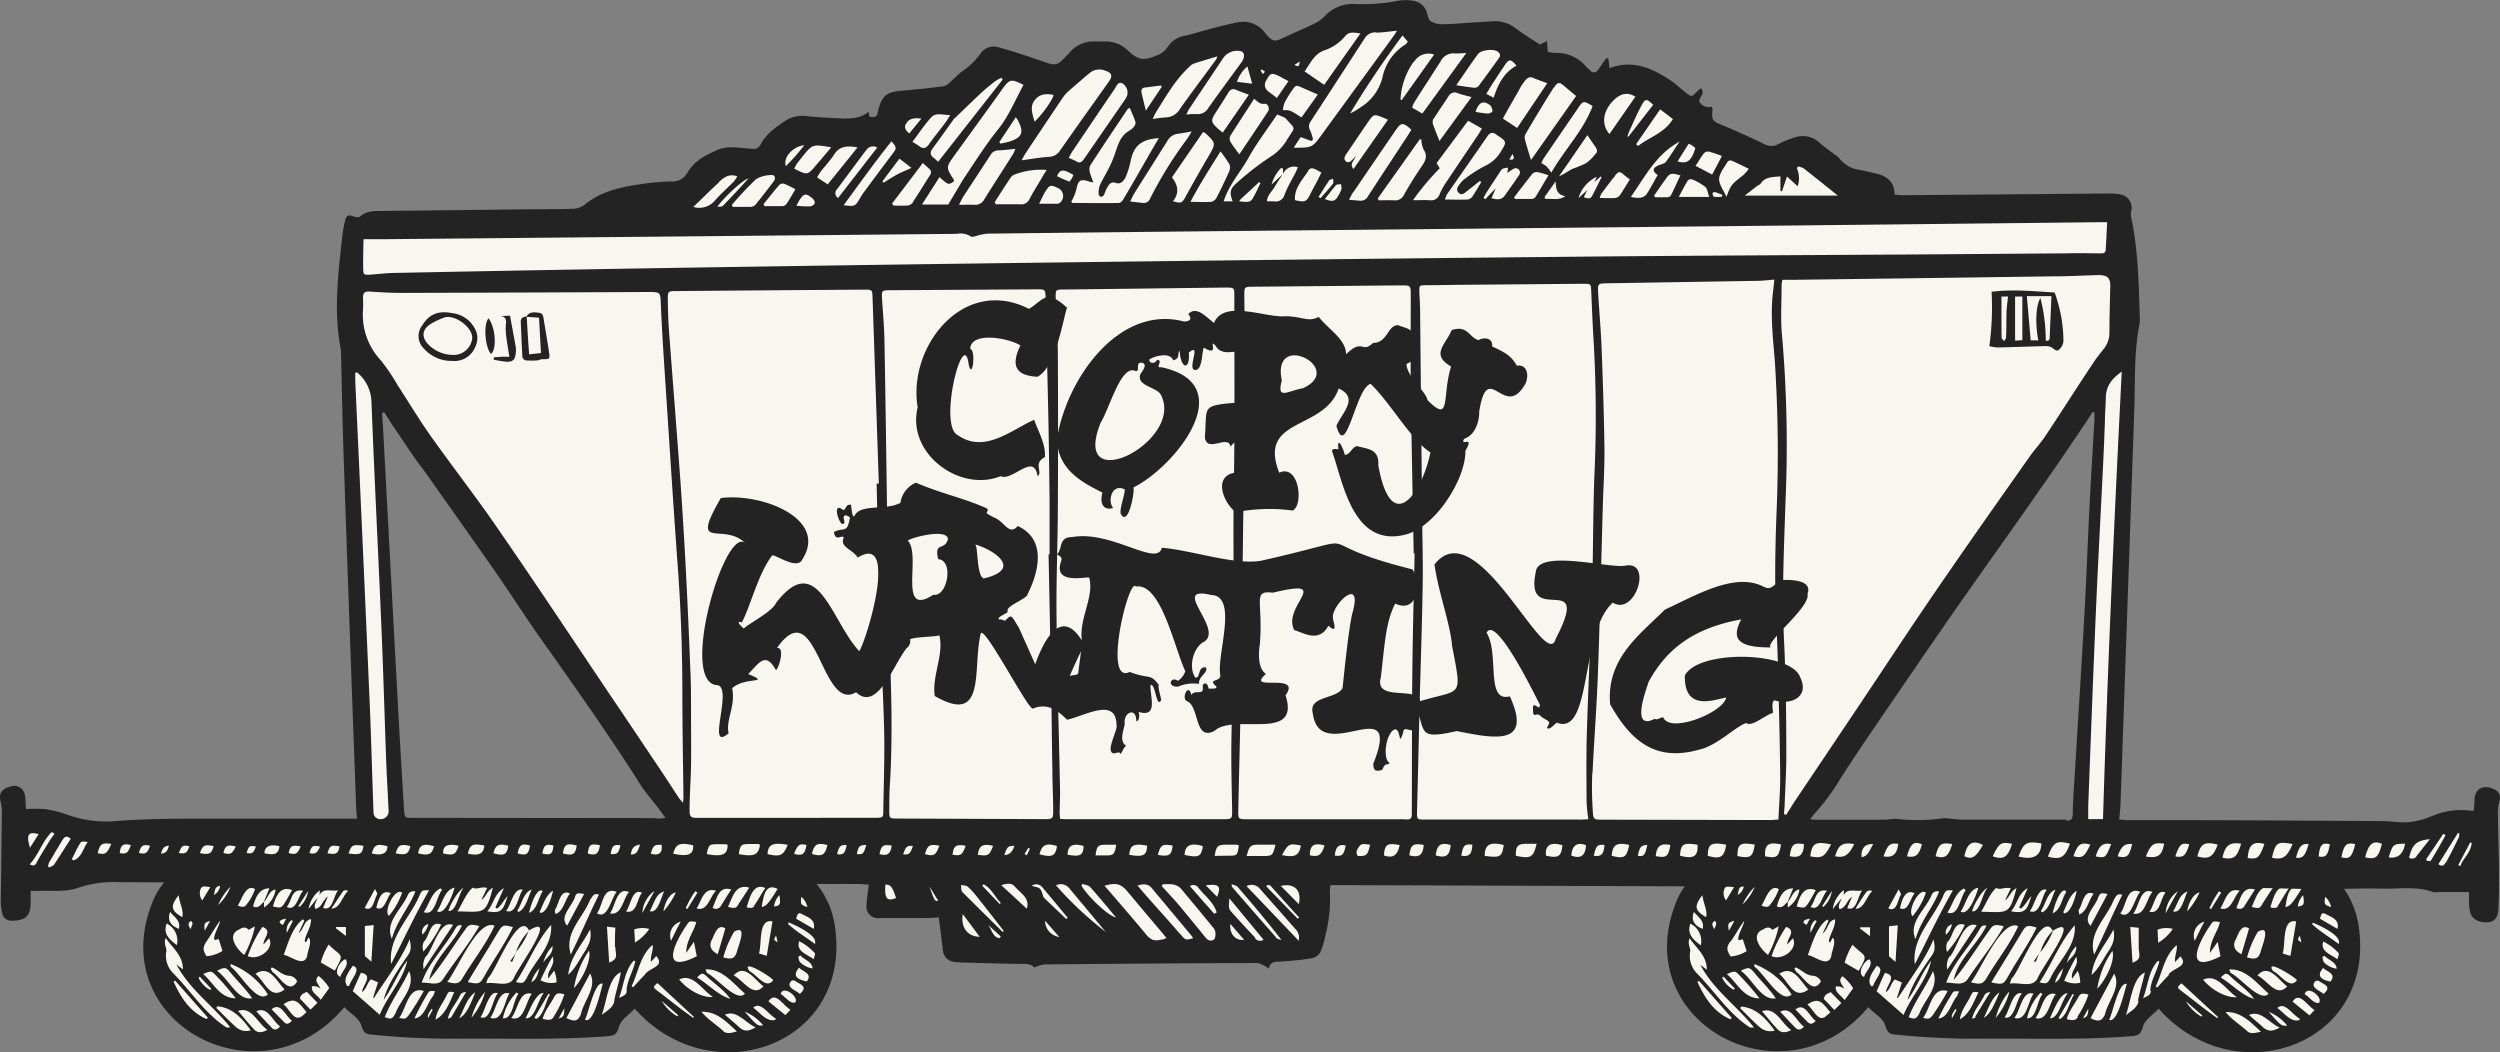
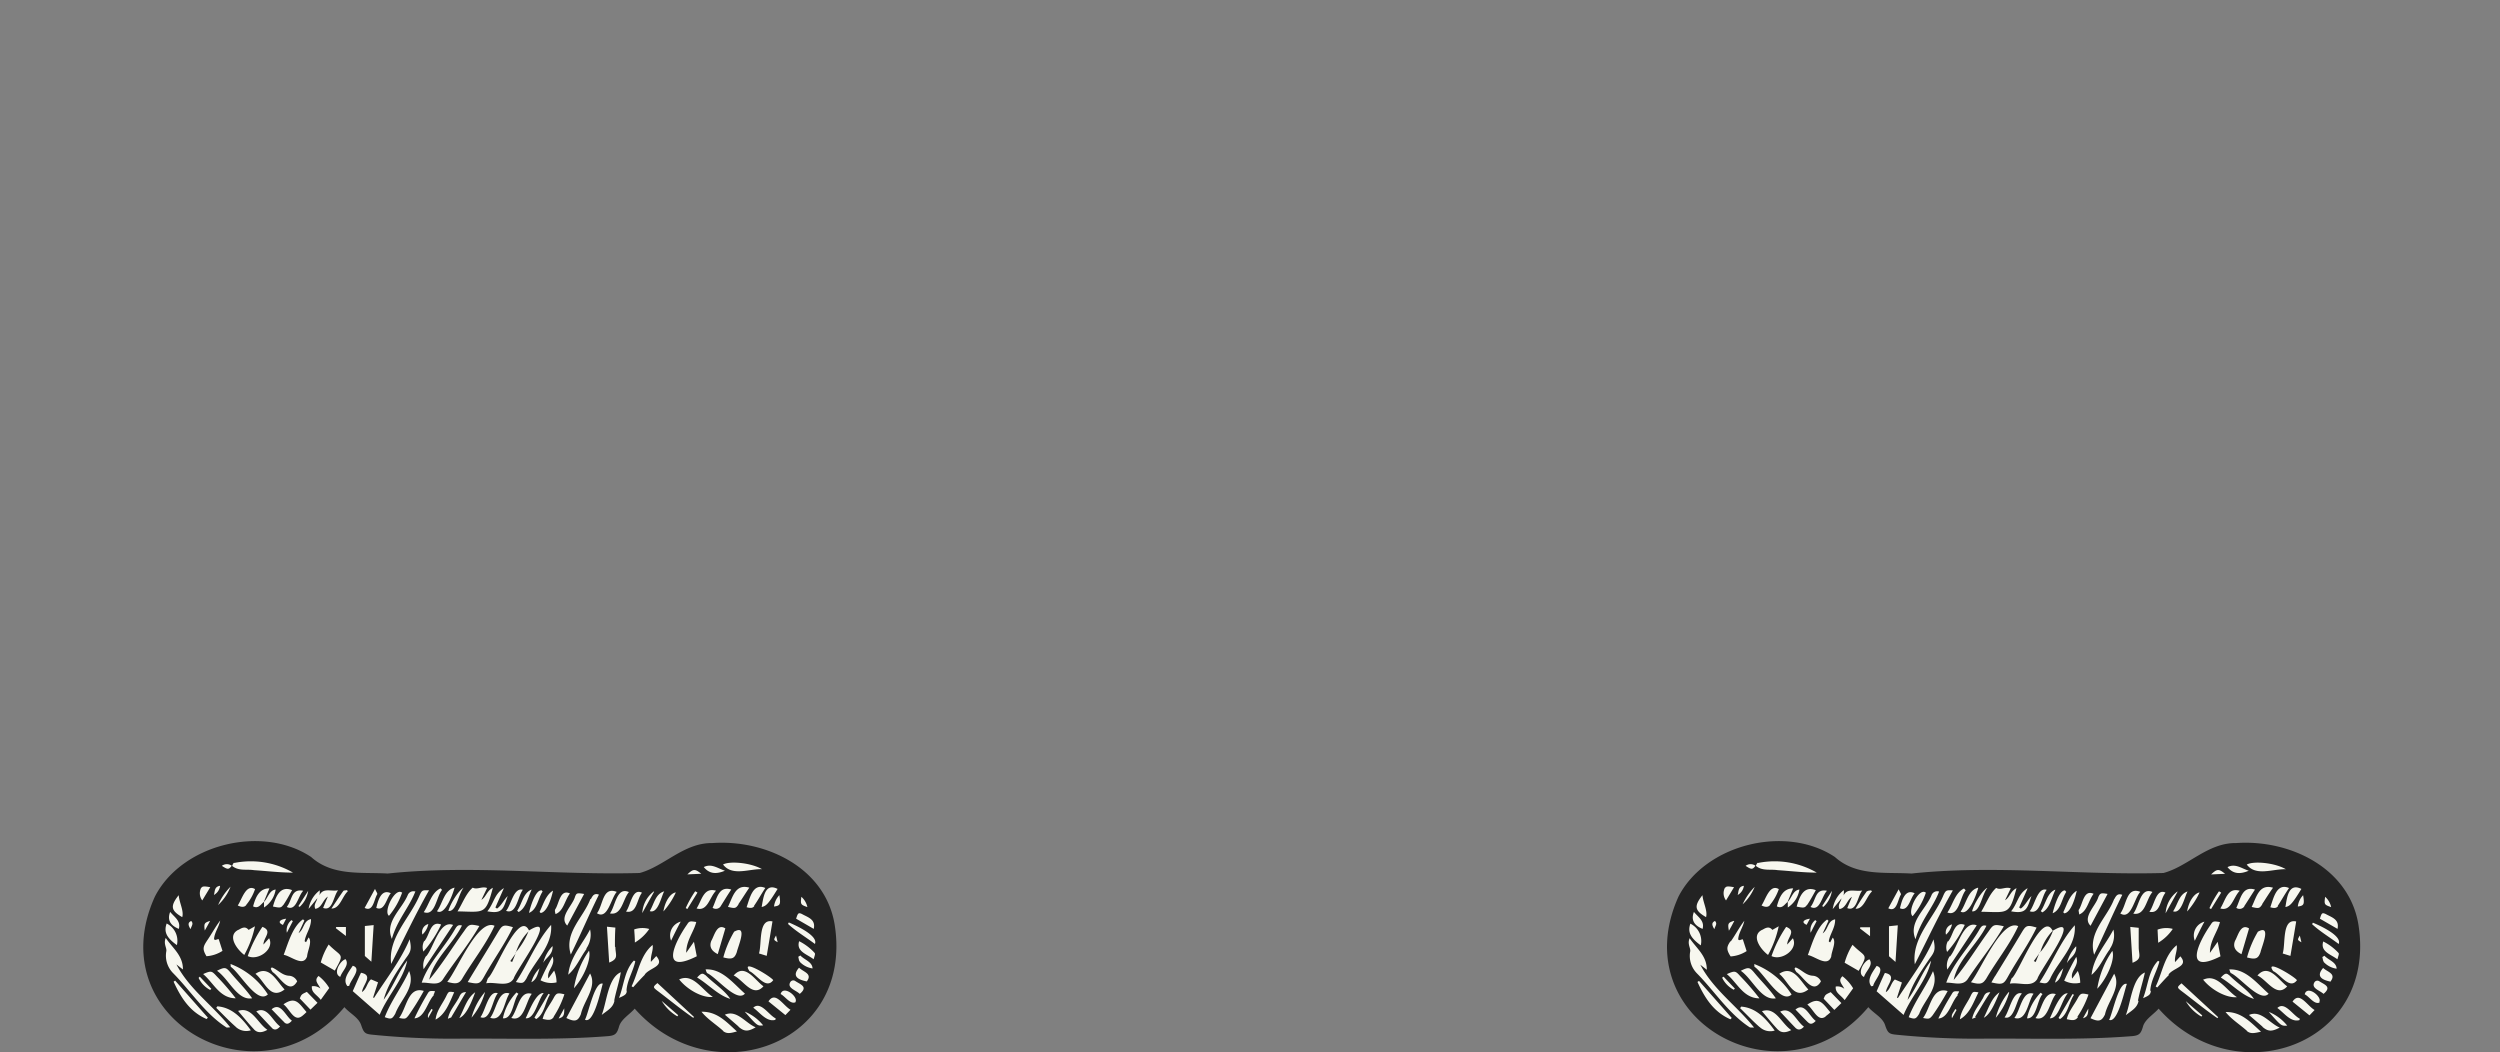
<svg xmlns="http://www.w3.org/2000/svg" viewBox="0 0 468.33 197.12">
  <rect x="0" y="0" width="468.33" height="197.12" fill="#808080" stroke="none" />
  <defs>
    <style>.cls-1{fill:#f7f7ef;}.cls-2{fill:#232323;}</style>
  </defs>
  <g id="Layer_2" data-name="Layer 2">
    <g id="Copy_Writing" data-name="Copy Writing">
      <path class="cls-1" d="M37.41,162.69c-6.65,4.37-10,13.31-7.56,20.89s10.55,12.95,18.44,12c4.88-.6,9.28-3.34,12.86-6.71,1.47-1.38,1.1-1.59,3.07-1.16,2.18.48,3.38,2.47,5,4,2,1.93,6.92,1.18,9.74,1.1,9.48-.27,18.78.17,28.26-.1a13.16,13.16,0,0,0,8.25-2.9c1-.93,1.93-2.3,3.29-2.19a3.82,3.82,0,0,1,2,1.16,23.58,23.58,0,0,0,15.62,5.91,19.27,19.27,0,0,0,14.83-7.26,17.33,17.33,0,0,0-15.77-27.72c-5.18.6-9.14,3.94-14.24,5-3.41.71-7.63.13-11.11.05q-22.17-.57-44.32.76c-1.73.11-3.9.12-5.32-1A17.49,17.49,0,0,0,56,161.3a20.65,20.65,0,0,0-12.1-1.25A18.65,18.65,0,0,0,37.41,162.69Z" />
      <path class="cls-1" d="M322.86,162.69c-6.65,4.37-10,13.31-7.56,20.89s10.55,12.95,18.44,12c4.88-.6,9.28-3.34,12.86-6.71,1.47-1.38,1.1-1.59,3.07-1.16,2.18.48,3.38,2.47,5,4,2.05,1.93,6.92,1.18,9.74,1.1,9.48-.27,18.78.17,28.26-.1a13.16,13.16,0,0,0,8.25-2.9c1-.93,1.93-2.3,3.29-2.19a3.82,3.82,0,0,1,2,1.16,23.58,23.58,0,0,0,15.62,5.91,19.27,19.27,0,0,0,14.83-7.26,17.33,17.33,0,0,0-15.77-27.72c-5.18.6-9.14,3.94-14.24,5-3.41.71-7.63.13-11.11.05q-22.17-.57-44.32.76c-1.73.11-3.9.12-5.32-1a17.49,17.49,0,0,0-4.46-3.17,20.65,20.65,0,0,0-12.1-1.25A18.65,18.65,0,0,0,322.86,162.69Z" />
      <path class="cls-2" d="M156.38,173.35c-1.66-10.73-12.84-16.12-22.91-15.42-5.37-.07-9,4.35-13.63,5.61-15.76.45-31.42-1.57-47.21.1-5-.29-10.34.51-14.35-3.1C49.1,154.42,34,158.16,29,168,18.55,191.1,48.6,207.63,64.52,188.67c1,1.18,2.65,1.9,3.14,3.37s.74,1.67,2.16,1.8a149.23,149.23,0,0,0,15.24.74c9.58-.1,19.19.29,28.75-.47,1.43-.11,1.77-.44,2.16-1.81s2-2.27,2.93-3.35C133.27,205.16,159.84,195.83,156.38,173.35ZM150.12,168a3.56,3.56,0,0,1,1.13,1.93C150,169.48,149.93,169.45,150.12,168Zm.17,3.26c1.15.62,2.54,1,2.15,2.75l-3.3-1.91C149.48,171,149.59,170.92,150.29,171.25ZM145,169.82a3.7,3.7,0,0,1,1-2.13C146.28,169.43,146.16,169.67,145,169.82Zm.68,6.69c-.78-.44-.78-.44-.3-1.26Zm0-10c-1.71,2.77-2.12,3.22-3,3.4C143,168.31,143.21,165.3,145.64,166.51ZM130,176.42c.21,1.08.36,1.86.53,2.72-7,3.52-4.22-2.53-1.82-5.95.41-.67.56-.65,1.72-.47-.45,1.87-1.87,3.41-1.88,5.77Zm.5-6.25c1-1.56,1.31-4,3.64-3.31C132.89,168.1,132.57,170.83,130.45,170.17Zm7.1,4.33c2.53-1.37.65,2.79.43,3.85-.43,1.24-.93,1.43-2.53,1A19.26,19.26,0,0,1,137.55,174.5Zm-3.14,4.24c-1.21-.6-1.63-1.43-1.21-2.49.58-1,1.06-3.33,2.63-2.33Zm3.91-9.36c-.52.8-.66.84-2,.51.89-1.81,1.38-4.39,4-3.6C139.58,167.44,139,168.41,138.32,169.38Zm-3.36.39a1.08,1.08,0,0,1-1.52.29c.8-1.62,1.08-4.19,3.5-3.42C136.24,167.75,135.63,168.78,135,169.77Zm-2.84,12.91c1.48,1.51,3.49,2.73,4.63,4.44-2.28-.67-4.1-2.74-6.21-4C131.34,182.32,131.6,182.23,132.12,182.68Zm.3-.41c-.14-.11-.17-.37-.3-.67,3.11-.17,5.2,2.63,7.38,4.54C138,187.91,134.16,183,132.42,182.27Zm5,.44c2.07-2.33,3.89.85,5.55,2.06C141,187,139.24,183.54,137.39,182.71Zm2.91-.83c-1.68-2.44,4.18,1.15,4.47,1.74C143.45,185.5,141.71,182.43,140.3,181.88Zm1.8-3.27c.58-1.8-.19-6.59,2.53-6-.35,2.11-.7,4.21-1.08,6.45Zm-.86-8.9c-.31.47-.83.42-1.46.24.59-1.66,1.17-4.64,3.51-3.6C142.58,167.52,142,168.64,141.24,169.71Zm1.52-6.88c-2.43-.13-5.66,1.41-7.39-.88C136.74,161.24,140.72,161.63,142.76,162.83Zm-7,.27c-1.78.75-3,.55-4-.67C133.29,161.71,134.43,162.66,135.76,163.1Zm-4.4.58-2.67.12C129.86,162.76,130.19,162.72,131.36,163.68Zm-1.15,3.3.37.23-1.9,3.08-.3-.18A19.87,19.87,0,0,1,130.21,167Zm-4.54,9.33a2.69,2.69,0,0,1,1.77-3.66C126.82,173.92,126.28,175.06,125.67,176.31Zm.85-9.12a14.47,14.47,0,0,1-2.32,3.55C124.56,168.92,125.52,167.41,126.52,167.19Zm-2.17-.23c-.6,1.09-1.16,4.24-2.71,3.72C122.53,169.34,122.77,167.51,124.35,167Zm-1.89.08c-.77,1.38-1.42,2.55-2.22,4A5.46,5.46,0,0,1,122.46,167Zm-.92,7a8.65,8.65,0,0,1-2.69,2.53c0-1-.08-1.72-.12-2.46A4.74,4.74,0,0,1,121.54,174Zm-1.35-6.81c-1,1.23-.93,4-3,3.53C118.14,169.67,118.41,166.38,120.19,167.2Zm-2.45-.12c-1.17,1.37-1.32,4.45-3.56,4C115.28,169.77,115.49,166.14,117.74,167.08Zm-2.54,10.29c0,1.46.7,2.18-1.16,2.92-.14-2.22-.27-4.38-.42-6.72l1.58.17C115.2,175.05,115.19,176.21,115.2,177.37Zm.26-10.32c-1.11,1.22-1.68,5.26-3.71,4C113,169.55,112.85,166.08,115.46,167.05Zm-4.85,1.34c.31-.56.58-1.17,1.51-.83-1.87,3.77-3.39,7.39-5.27,11.22C105.63,174.66,109.29,171.93,110.61,168.39Zm-.79,9.32c-1.2,1.62-1.91,3.52-3.45,4.85.36-3.35,2.6-5.61,4.09-8.48A4.51,4.51,0,0,1,109.82,177.71Zm-2.4,7.53a16.85,16.85,0,0,1,2.84-7.18C110.8,179.58,109.44,183.06,107.42,185.24Zm1.92-17.79-3.16,5.91c-1.62-1.59,1-3.72,1.46-5.4C108,167.28,108.12,167.26,109.34,167.45ZM104,170.37c.75-1.08.89-3.87,2.77-3-1,1.33-1.19,3.29-2.7,3.87C104,170.92,103.89,170.6,104,170.37Zm-1.26,12.9,1.07-1.45a5.75,5.75,0,0,1,.45,2.21,4.26,4.26,0,0,1-3-.39,46.86,46.86,0,0,1,2.26-4.46C104.13,180.91,102.37,181.78,102.72,183.27Zm-4.1,0c-.57.93-.69,1-2,.7,2.32-3.51,3.86-7.64,6.6-10.71C103.55,177.21,100.16,180,98.62,183.31Zm2.45-1.91c-.36,1-.47,2.09-1.55,2.65A5.85,5.85,0,0,1,101.07,181.4Zm-12.78,1.45c1.67-2.74,3.36-5.46,5-8.21.79-1.32,1-1.44,2.78-.91-1.52,3.17-3.58,6-5.3,9.08-.86,1.57-1.08,1.66-3.17,1.2C87.85,183.6,88.06,183.22,88.29,182.85Zm-1.79.63c-.55.85-1.17.94-2.73.49,1.9-2.34,5.77-11.94,8.86-10.5C91,177,88.47,180.12,86.5,183.48Zm5-.3c1.38-1.37,5.68-12.78,7.58-8.83,5.81-3.56-2.47,7.49-2.87,9-1,1.72-3.34.57-5.15.89C91.23,183.73,91.31,183.43,91.46,183.18Zm12-5.88c.06,1.63-1.28,2.13-1.76,3.13A7,7,0,0,1,103.44,177.3Zm.08-10.41c-.21,1-1,4-2.31,4.18l-.21-.2C101.75,169.52,102.2,167.74,103.52,166.89Zm-2.16-.09.21.25c-.88,1.32-1,3.38-2.55,4C99.3,170.09,100.24,166.8,101.36,166.8Zm-1.83-.13c-.74,1.54-1.08,3.52-2.46,4.22l-.27-.25C97.78,169.37,98,167.29,99.53,166.67Zm-1.62,0c-1,1.2-1.18,4.76-3.19,4C95.72,169.62,96.22,166.2,97.91,166.68Zm-3.59-.26L92.8,170l.31.21c.86-.61,1.24-1.61,2-2.35-.83,2.36-.91,3.4-3.82,2.86C92.55,169.17,92.57,167.54,94.32,166.42Zm-5.83-.08c.83.44,1.69-.31,2.68.06-.38.79-.72,1.51-1.07,2.22.87-.5,1-1.69,2.15-2.26-1.36,5.13-1.61,4.5-6.62,4.42C86.66,169.2,87.27,167.44,88.49,166.34Zm-1.72,0c-1,1.23-1.37,4.58-2.85,4.36C84.35,169.29,85.88,166.86,86.77,166.35Zm-7.33,10c1-1.15,1.06-3.89,3.12-3.1a21.08,21.08,0,0,1-3.32,5.07A2.45,2.45,0,0,1,79.44,176.32Zm-.38-1.19a1.56,1.56,0,0,1,1.1-2A3.6,3.6,0,0,1,79.06,175.13Zm.74,4c1.4-1.65,2.46-6.82,5-5.83l-5.52,8.29A3.19,3.19,0,0,1,79.8,179.13Zm5.28-12.83c-.29,1.11-1.78,5.34-3.3,4.43C82.92,169.25,83.18,166.82,85.08,166.3Zm-2.62.15.27.29c-1.07,1.24-1.27,5-3.43,4.16C80.4,169.43,80.79,167.26,82.46,166.45Zm-2.15.34c-2.64,4.64-4.63,8.94-7.11,13.81-.65-5,3.6-8.63,5.39-13C79.06,166.78,79.19,166.73,80.31,166.79Zm-2.56.18c-1.13,3-3.46,5.44-4.42,8.94-1.39-3.21,1.87-5.5,3-8.26A1.14,1.14,0,0,1,77.75,167Zm-2.48.22a13.77,13.77,0,0,1-2.48,4.4C71.76,170.77,74,166.27,75.27,167.19Zm-2.1.12c-.85.91-1.18,3.53-2.76,2.79C70.79,168.85,71.36,166.46,73.17,167.31Zm-3-.76c.24.54.49.84.42,1-.61.94-.73,3.39-2.36,2.56ZM70,173.3c-.15,2.33-.28,4.49-.43,6.86l-1.22-1.07v-5.62Zm-5.71-6.37c.11-.15.46-.12.71-.18l.16.21c-1.08,1-1.47,3.28-3.08,3.24C62.9,169,63.57,167.94,64.3,166.93Zm.51,6.73v1.68l-1.89-1.46.07-.22Zm-4.9-6.88c0,.39,0,.65-.06.92.75-1.45,2.1-.66,3.5-.92-.9,1.09-1,4-2.81,3.3.27-.67.54-1.3.88-2.12-1,.67-1.08,2.08-2.34,2.3-.38-.82.27-1.34.38-2l-1.64,2A5.44,5.44,0,0,1,59.91,166.78Zm-2.57,9.73c.16-.31.33-.62.48-.9.74.79-.21,2.47-.28,3.55-.7,2.06-3-.06-4.38-.29.87-2.34,1.69-5.3,3.61-6.65l.26.23c-.33.72-.66,1.44-1.09,2.36,1.08-.75.88-2.34,2.33-2.63.06,1.57-1,2.76-1.19,4.14Zm-18.62-.19c.89-1.26,1.6-2.65,2.54-3.87-.25,1.24-1.09,2.26-1.15,3.48.23.33.47,0,.87,0l.71,2.2a6.29,6.29,0,0,1-3,1C37.93,177.88,38,177.41,38.72,176.32Zm.65-3.81c-.3.56-.6,1.12-1,1.81C38.18,173,38.27,172.85,39.37,172.51Zm1.51-3a11.21,11.21,0,0,1,2.32-3.41A9.24,9.24,0,0,1,40.88,169.52Zm-.31,13.34a46.29,46.29,0,0,1,3.6,4.16c-3,0-4.12-2.86-6.11-4.54C39.55,181.83,39.64,181.84,40.57,182.86Zm.11-1c1.42-.71,1.64-.67,2.45.27,1.35,1.66,2.9,3.12,4.11,4.89C44.48,187.51,42.86,183.39,40.68,181.88Zm2.57-.75c-.06-.07,0-.23-.06-.52a14.33,14.33,0,0,1,7,5.71C48.17,188.2,45,182.33,43.25,181.13Zm9.8-11.56c-.39.56-.65.55-1.91.28.5-1.74,1.28-4,3.59-3.07C54.11,167.83,53.63,168.74,53.05,169.57Zm.59,2.53L53,173.27C51.84,172.75,52.52,172.22,53.64,172.1ZM49.46,170c0-.41,0-.73,0-1.05h0c.73-.74,1-2.19,2.18-2.31A4.89,4.89,0,0,1,49.46,170Zm.95,5.76c1.07,2-2,4.29-4,3.35a22.78,22.78,0,0,1,2.75-5.48c2,.8.16,2,.2,3.31Zm-1-6.78c-.59.46-1,1.32-2,.81.46-1.64,1.11-3.38,3.06-3.37Zm-3.27.55c-.35.47-.95.42-1.6.09.77-1.1,1.52-4.1,3.24-3.06A9.41,9.41,0,0,1,46.12,169.52Zm-1.48,4.67c.62-.35,1.28-.78,1.91,0l1.19-.68a19,19,0,0,1-2,5.37C44.39,177.87,42.48,175.28,44.64,174.19Zm3.2,8.23c2.56-1.75,3.9,1.29,5.45,2.93C50.58,187.45,49.63,183.83,47.84,182.42Zm3.23-.32a2.75,2.75,0,0,1-.37-.65l.19-.24c1.14.41,1.91,1.52,3.29,1.57a1.77,1.77,0,0,1,1.47,1.05C54.17,186.44,52.46,183,51.07,182.1Zm3.53-9.73.24.18-1.12,2.17A2.42,2.42,0,0,1,54.6,172.37Zm1.53-2.48-.25-.16,1.83-2.85A5.08,5.08,0,0,1,56.13,169.89Zm.63-3c-1,1.07-1.28,3.88-3.06,3C54.79,168.57,54.51,166.46,56.76,166.86Zm-12.89-5.24a15.75,15.75,0,0,1,11,1.81c-2.42,0-4.88-.3-7.31-.46-1.37-.22-2.88.21-4.09-.8C43.58,162,43.69,161.67,43.87,161.62Zm-.49.54c-.55.72-.75.72-1.84,0A1.56,1.56,0,0,1,43.38,162.16Zm-2.17,3.78a2.3,2.3,0,0,1-1.16,1.68C40.28,167,40.12,166.11,41.21,165.94Zm-3.52.36c.2-.34.56-.34,1.68-.14l-1.5,2.48A2.23,2.23,0,0,1,37.69,166.3Zm-.28,16.62,2.16,2.28-.22.21a4.9,4.9,0,0,1-2.17-2.26Zm-1.58-10.4c.44.51.05.83-.15,1.5C35.16,173.2,35.22,172.81,35.83,172.52Zm-2.37-4.81c.13,1.38,1,2.91.66,4.06C32,170.57,31.86,169.76,33.46,167.71Zm-1.58,3.11c.83,1,2,1.65,1.6,3.15C31.88,173.35,31.3,172.31,31.88,170.82ZM31.22,173a3.61,3.61,0,0,1,1.92,4.05C31.16,175.64,30.67,174.56,31.22,173Zm7.48,17.9c-3.14-1.36-4.81-4-6.18-7l.29-.2q3.06,3.47,6.13,6.94Zm3.66,1.53c-4-2.58-6.62-6.79-9.94-10.14a4.65,4.65,0,0,1-1.27-4.06c.15-.65-.58-1.4-.1-2.52,1.33,1.95,3.24,3.3,3.22,5.91l-1.22-.95c2.44,4.68,6.89,7.75,10.08,11.78C42.81,192.46,42.52,192.55,42.36,192.44Zm1.82-.06c-1.28-1.12-2.45-2.37-3.67-3.56l.2-.29c2.79.2,4.67,2.27,6.28,4.49A2.88,2.88,0,0,1,44.18,192.38Zm3.42.48c-1-1.05-1.93-2.22-3-3.47,2.57-.9,3.6,2.26,5.49,3.54C49.1,193.48,48.25,193.54,47.6,192.86Zm3.41-.22c-1-1-1.94-2.07-3-3.16,2.09-1.07,3,1.77,4.46,2.81C51.92,192.93,51.45,193,51,192.64Zm2.19-1.18c-.76-.75-1.5-1.54-2.32-2.38,1.72-1.44,2.59,1.28,3.8,2.13C54.16,191.8,53.7,192,53.2,191.46Zm3.34-1.08c-1.48,1.12-2.27-1.36-3.44-2.23,2.26-1.55,2.87-.24,4.32,1.45A8.84,8.84,0,0,1,56.54,190.38Zm1.62-1.23-2-2.1c.32-.76.32-.76,1.32-1.23l2,2.05Zm1.93-1.84c-.76-1-1.79-1.34-1.67-2.54a2.06,2.06,0,0,1,1.61.43c-.38-.88-1.29-1.49-.35-2.36a8,8,0,0,1,2,2.26Zm0-7a12.67,12.67,0,0,1,1.48-3.36c2.4,2.45,3.07,1.49,1.15,4.88ZM63.74,183c-1.46-.62,0-3.07,1-3.31C65.51,180.81,64.13,181.81,63.74,183Zm1.34,1.73c-1-1.22.32-2.74,1-3.81,1.81.49-.44,2.66-.65,3.75Zm1,.94c.54-1.19,1-2.32,1.55-3.44,2.4.46.34,2.23.18,3.6.88-.53.9-1.66,1.69-2.37l1.32.56-.92,2.83.16.1c2.32-3.64,5-7,6.68-11,.38,1.82.27,2.28-.72,3.57-1.64,2.44-3.41,4.93-4.15,7.77,1.8-2.42,2.66-5.07,4.42-7.35-.78,3.7-3.66,6.52-5.16,10.16Zm6,4.88c1.13-3,3.22-5.68,4.56-8.65,1.26,3.06-1.61,5.34-2.59,8C73.45,190.91,73.3,191,72,190.52Zm2.67.16c1.43-1.85,1.68-6,4.64-5.08a49.4,49.4,0,0,1-2.81,4.53C76,190.91,75.93,190.93,74.68,190.68Zm5.45,0c-.2-.79.39-1.15.6-1.72l.26.18Zm1.09-4.31c-1.23,1.28-1.72,4.26-3.65,4.37A47.41,47.41,0,0,1,80,186.32c.41-.71.41-.71,1.48-.65A3.91,3.91,0,0,1,81.22,186.38ZM79,184.09c1.21-3.65,4.39-6.73,6.31-10.15.25-.37.47-.78,1.23-.56-1.72,3.53-5.36,6.36-6.13,10.15,2.39-2.86,4.35-6.09,6.54-9.11.88-1.28,1-1.37,2.85-.95-2,3.47-4.58,6.57-6.78,9.92C82.16,184.82,80.46,184,79,184.09ZM81.6,191c.18-1.75,1.41-3.06,2.11-4.63.37-.67.41-.64,1.38-.49C84.23,187.75,83.5,190,81.6,191Zm3-.49c-.09.14-.36.18-.7.34.3-1.5,1.19-2.42,1.9-3.67.36-.47.36-1.35,1.51-1.32C86.33,187.48,85.47,189,84.58,190.48Zm1.42.26c.93-1.77,1.46-3.82,3-4.89C87.92,188.93,87,190.34,86,190.74Zm4.83-4.88a12.34,12.34,0,0,1-2.52,4.75A12.31,12.31,0,0,1,90.83,185.86ZM90,190.55c.93-1.16,1.53-5.13,3.26-4.48C92.21,187.26,91.93,191.33,90,190.55Zm1.84.1c1.13-1.41,1.5-5.28,3.6-4.54C94.41,187.64,94.22,191.55,91.79,190.65Zm2.37.11a9.77,9.77,0,0,1,2.55-4.84l.36.26C96.1,187.46,96.09,191,94.16,190.76Zm1.58-.08c1.25-1.5,1.47-5.22,3.83-4.5C98.47,187.66,98.18,191.55,95.74,190.68Zm2.68.07c.54-1,1.89-4.87,3.38-4.72C100.69,187.48,100.19,191,98.42,190.75Zm2,.17-.35-.28q1.31-2.23,2.62-4.47l.28.14C102.1,187.8,102,190,100.42,190.92Zm4.17-.11,1.06-1.92C105.73,190.21,105.58,190.55,104.59,190.81Zm-.88-.34c-.52.84-1.3.56-2.1.41.34-1.49,1.44-2.71,2.13-4.07.49-.81.67-.84,1.94-.55A17.5,17.5,0,0,1,103.71,190.47Zm2.35.22,4.43-8.33c1.38,2.51-1.19,5.14-1.72,7.63C108.26,191.32,107.69,191.49,106.06,190.69Zm3.49.3c.68-1.29,1.8-7.19,3.32-6.72C112.56,185.49,111.21,192,109.55,191Zm5.51-3.53c-.25,1.31-1.31,1.81-2.39,2.67.93-2.32,1.19-7,3.58-8C116,184,115.4,185.65,115.06,187.46Zm2.3-1.88c0,.66-.32.87-1.45,1.36.93-2.32,1-5.13,2.79-7l.26.14C118.6,182,117.49,183.62,117.36,185.58Zm3.41-3c-.77.75-1.48,1.57-2.21,2.36l-.29-.18c1.26-2.61,1.61-5.8,3.93-7.74.19,1-.43,1.95-.31,3.17l1-1.09C124.66,181.07,121.71,181.25,120.77,182.58Zm6.06,7.81a8.09,8.09,0,0,1-2.92-2.89l3.09,2.68Zm3,.29c-2.35-1.61-4.54-3.44-6.82-5.15-.75-.59-.74-.67.1-1.37L130,190.5Zm-2.61-7.22c2.57-1.17,4.25,2,6.27,3.29C131.67,187,128.76,185.44,127.22,183.46Zm8.23,9.68c-1.34-1.23-2.95-2.19-4.09-3.61,2.93-.05,4.61,1.85,6.64,3.69C136.94,193.53,136.18,193.74,135.45,193.14Zm2.89-.81c-.81-.71-1.63-1.41-2.6-2.24,2.24-1,3.85,1.56,5.77,2.36C140.1,193.29,139.42,193.26,138.34,192.33Zm1.19-2.79a8.56,8.56,0,0,1,3.38,2.54C141.9,192.21,141.9,192.21,139.53,189.54Zm5.67,1.51c-1.65.46-2.87-1.37-4.14-2.27,1.4-1.33,2.91,1.4,4.21,2Zm1.88-.89-3.17-2.57c1.3-2,2.68.72,4.13,1.57Zm1.94-2.43c-1,.52-1.94-1.06-2.83-1.51C146.73,184.45,149.65,186.75,149,187.73Zm.77-1.52c-.65-.69-2.42-1.09-1.81-2.19a.64.64,0,0,1,.92-.26C150,184.46,151.46,184.84,149.79,186.21Zm1.34-2.35c-2.16-.41-2.66-1.23-1.49-2.58C150.5,182.09,152.27,182.39,151.13,183.86Zm-1.33-3.71c-.21-.16-.21-.6-.31-.91l.39-.25c.77.83,2.24,1.18,2.29,2.43A4.07,4.07,0,0,1,149.8,180.15Zm2.61-.42c-1.26-1-3.36-1.46-2.75-3.41a10,10,0,0,1,2.83,2.12C152.76,178.68,152.71,178.73,152.41,179.73Zm.24-2.87c-1.77-1.33-3.56-2.38-5.08-3.78l.15-.28C148.93,173.3,153.39,175.27,152.65,176.86ZM99,174.37l0,0s0,0,0,.05l-.09.09A.61.61,0,0,0,99,174.37Zm0,.12a14.21,14.21,0,0,1-2.32,3.84A9.77,9.77,0,0,1,99,174.49Zm-2.41,3.95.09-.11a1.05,1.05,0,0,1-.17.31Zm-1,1.6,1-1.4c-.22.52-.43,1.05-.65,1.57Z" />
      <path class="cls-2" d="M441.83,173.35c-1.66-10.73-12.84-16.12-22.91-15.42-5.37-.07-8.95,4.35-13.63,5.61-15.76.45-31.42-1.57-47.21.1-5-.29-10.34.51-14.35-3.1-9.18-6.12-24.24-2.38-29.29,7.41C304,191.1,334.05,207.63,350,188.67c1,1.18,2.65,1.9,3.14,3.37s.74,1.67,2.16,1.8a149.23,149.23,0,0,0,15.24.74c9.58-.1,19.19.29,28.75-.47,1.43-.11,1.77-.44,2.16-1.81s2-2.27,2.93-3.35C418.72,205.16,445.29,195.83,441.83,173.35ZM435.57,168a3.56,3.56,0,0,1,1.13,1.93C435.4,169.48,435.38,169.45,435.57,168Zm.17,3.26c1.15.62,2.54,1,2.15,2.75l-3.3-1.91C434.93,171,435,170.92,435.74,171.25Zm-5.29-1.43a3.7,3.7,0,0,1,1-2.13C431.73,169.43,431.61,169.67,430.45,169.82Zm.68,6.69c-.78-.44-.78-.44-.3-1.26Zm0-10c-1.71,2.77-2.12,3.22-3,3.4C428.41,168.31,428.66,165.3,431.09,166.51Zm-15.69,9.91c.21,1.08.36,1.86.53,2.72-7,3.52-4.22-2.53-1.82-5.95.41-.67.56-.65,1.72-.47-.45,1.87-1.87,3.41-1.88,5.77Zm.5-6.25c1-1.56,1.31-4,3.64-3.31C418.34,168.1,418,170.83,415.9,170.17Zm7.1,4.33c2.53-1.37.65,2.79.43,3.85-.43,1.24-.93,1.43-2.53,1A19.26,19.26,0,0,1,423,174.5Zm-3.14,4.24c-1.21-.6-1.63-1.43-1.21-2.49.58-1,1.06-3.33,2.63-2.33Zm3.91-9.36c-.52.8-.66.84-2,.51.89-1.81,1.38-4.39,4-3.6C425,167.44,424.41,168.41,423.77,169.38Zm-3.36.39a1.08,1.08,0,0,1-1.52.29c.8-1.62,1.08-4.19,3.5-3.42C421.69,167.75,421.08,168.78,420.41,169.77Zm-2.84,12.91c1.48,1.51,3.49,2.73,4.63,4.44-2.28-.67-4.1-2.74-6.21-4C416.79,182.32,417.05,182.23,417.57,182.68Zm.3-.41c-.14-.11-.17-.37-.3-.67,3.11-.17,5.2,2.63,7.38,4.54C423.42,187.91,419.61,183,417.87,182.27Zm5,.44c2.07-2.33,3.89.85,5.55,2.06C426.47,187,424.69,183.54,422.84,182.71Zm2.91-.83c-1.68-2.44,4.18,1.15,4.47,1.74C428.9,185.5,427.16,182.43,425.75,181.88Zm1.8-3.27c.58-1.8-.19-6.59,2.53-6-.35,2.11-.7,4.21-1.08,6.45Zm-.86-8.9c-.31.47-.83.42-1.46.24.59-1.66,1.17-4.64,3.51-3.6C428,167.52,427.4,168.64,426.69,169.71Zm1.52-6.88c-2.43-.13-5.66,1.41-7.39-.88C422.19,161.24,426.17,161.63,428.21,162.83Zm-7,.27c-1.78.75-3,.55-4-.67C418.74,161.71,419.88,162.66,421.21,163.1Zm-4.4.58-2.67.12C415.31,162.76,415.64,162.72,416.81,163.68Zm-1.15,3.3.37.23-1.9,3.08-.3-.18A19.87,19.87,0,0,1,415.66,167Zm-4.54,9.33a2.69,2.69,0,0,1,1.77-3.66C412.27,173.92,411.73,175.06,411.12,176.31Zm.85-9.12a14.47,14.47,0,0,1-2.32,3.55C410,168.92,411,167.41,412,167.19ZM409.8,167c-.6,1.09-1.16,4.24-2.71,3.72C408,169.34,408.22,167.51,409.8,167Zm-1.89.08c-.77,1.38-1.42,2.55-2.22,4A5.46,5.46,0,0,1,407.91,167Zm-.92,7a8.65,8.65,0,0,1-2.69,2.53c-.05-1-.08-1.72-.12-2.46A4.74,4.74,0,0,1,407,174Zm-1.35-6.81c-1,1.23-.93,4-3,3.53C403.59,169.67,403.86,166.38,405.64,167.2Zm-2.45-.12c-1.17,1.37-1.32,4.45-3.56,4C400.73,169.77,400.94,166.14,403.19,167.08Zm-2.54,10.29c0,1.46.7,2.18-1.16,2.92-.14-2.22-.27-4.38-.42-6.72l1.58.17C400.65,175.05,400.64,176.21,400.65,177.37Zm.26-10.32c-1.11,1.22-1.68,5.26-3.71,4C398.41,169.55,398.3,166.08,400.91,167.05Zm-4.85,1.34c.31-.56.58-1.17,1.51-.83-1.87,3.77-3.39,7.39-5.27,11.22C391.08,174.66,394.74,171.93,396.06,168.39Zm-.79,9.32c-1.2,1.62-1.91,3.52-3.45,4.85.36-3.35,2.6-5.61,4.09-8.48A4.51,4.51,0,0,1,395.27,177.71Zm-2.4,7.53a16.85,16.85,0,0,1,2.84-7.18C396.25,179.58,394.89,183.06,392.87,185.24Zm1.92-17.79-3.16,5.91c-1.62-1.59,1-3.72,1.46-5.4C393.45,167.28,393.57,167.26,394.79,167.45Zm-5.36,2.92c.75-1.08.89-3.87,2.77-3-1,1.33-1.19,3.29-2.7,3.87C389.47,170.92,389.34,170.6,389.43,170.37Zm-1.26,12.9,1.07-1.45a5.75,5.75,0,0,1,.45,2.21,4.26,4.26,0,0,1-3-.39,46.86,46.86,0,0,1,2.26-4.46C389.58,180.91,387.82,181.78,388.17,183.27Zm-4.1,0c-.57.93-.69,1-2,.7,2.32-3.51,3.86-7.64,6.6-10.71C389,177.21,385.61,180,384.07,183.31Zm2.45-1.91c-.36,1-.47,2.09-1.55,2.65A5.85,5.85,0,0,1,386.52,181.4Zm-12.78,1.45c1.67-2.74,3.36-5.46,5-8.21.79-1.32,1-1.44,2.78-.91-1.52,3.17-3.58,6-5.3,9.08-.86,1.57-1.07,1.66-3.17,1.2C373.3,183.6,373.51,183.22,373.74,182.85Zm-1.79.63c-.55.85-1.17.94-2.73.49,1.9-2.34,5.77-11.94,8.86-10.5C376.49,177,373.92,180.12,372,183.48Zm5-.3c1.38-1.37,5.68-12.78,7.58-8.83,5.81-3.56-2.47,7.49-2.87,9-1.05,1.72-3.34.57-5.15.89C376.68,183.73,376.76,183.43,376.91,183.18Zm12-5.88c.06,1.63-1.28,2.13-1.76,3.13A7,7,0,0,1,388.89,177.3Zm.08-10.41c-.21,1-1,4-2.31,4.18l-.21-.2C387.2,169.52,387.65,167.74,389,166.89Zm-2.16-.09.21.25c-.88,1.32-1,3.38-2.55,4C384.75,170.09,385.69,166.8,386.81,166.8Zm-1.83-.13c-.74,1.54-1.08,3.52-2.46,4.22l-.27-.25C383.23,169.37,383.47,167.29,385,166.67Zm-1.62,0c-1,1.2-1.18,4.76-3.19,4C381.17,169.62,381.67,166.2,383.36,166.68Zm-3.59-.26L378.25,170l.31.21c.86-.61,1.24-1.61,2-2.35-.83,2.36-.91,3.4-3.82,2.86C378,169.17,378,167.54,379.77,166.42Zm-5.83-.08c.83.44,1.69-.31,2.68.06-.38.79-.72,1.51-1.07,2.22.87-.5,1-1.69,2.15-2.26-1.36,5.13-1.61,4.5-6.62,4.42C372.11,169.2,372.72,167.44,373.94,166.34Zm-1.72,0c-1,1.23-1.37,4.58-2.85,4.36C369.8,169.29,371.33,166.86,372.22,166.35Zm-7.33,10c1-1.15,1.06-3.89,3.12-3.1a21.08,21.08,0,0,1-3.32,5.07A2.45,2.45,0,0,1,364.89,176.32Zm-.38-1.19a1.56,1.56,0,0,1,1.1-2A3.6,3.6,0,0,1,364.51,175.13Zm.74,4c1.4-1.65,2.46-6.82,5-5.83l-5.52,8.29A3.19,3.19,0,0,1,365.25,179.13Zm5.28-12.83c-.29,1.11-1.78,5.34-3.3,4.43C368.37,169.25,368.63,166.82,370.53,166.3Zm-2.62.15.27.29c-1.07,1.24-1.27,5-3.43,4.16C365.85,169.43,366.24,167.26,367.91,166.45Zm-2.15.34c-2.64,4.64-4.63,8.94-7.11,13.81-.65-5,3.6-8.63,5.39-13C364.51,166.78,364.64,166.73,365.76,166.79Zm-2.56.18c-1.13,3-3.46,5.44-4.42,8.94-1.39-3.21,1.87-5.5,3-8.26A1.14,1.14,0,0,1,363.2,167Zm-2.48.22a13.77,13.77,0,0,1-2.48,4.4C357.21,170.77,359.46,166.27,360.72,167.19Zm-2.1.12c-.85.91-1.18,3.53-2.76,2.79C356.24,168.85,356.81,166.46,358.62,167.31Zm-3-.76c.24.54.49.84.42,1-.61.94-.73,3.39-2.36,2.56Zm-.16,6.75c-.15,2.33-.28,4.49-.43,6.86l-1.22-1.07v-5.62Zm-5.71-6.37c.11-.15.46-.12.71-.18l.16.21c-1.08,1-1.47,3.28-3.08,3.24C348.35,169,349,167.94,349.75,166.93Zm.51,6.73v1.68l-1.89-1.46.07-.22Zm-4.9-6.88c0,.39,0,.65-.06.92.75-1.45,2.1-.66,3.5-.92-.9,1.09-1,4-2.81,3.3.27-.67.54-1.3.88-2.12-1,.67-1.08,2.08-2.34,2.3-.38-.82.27-1.34.38-2l-1.64,2A5.44,5.44,0,0,1,345.36,166.78Zm-2.57,9.73c.16-.31.33-.62.48-.9.74.79-.21,2.47-.28,3.55-.7,2.06-3-.06-4.38-.29.87-2.34,1.69-5.3,3.61-6.65l.26.23c-.33.72-.66,1.44-1.09,2.36,1.08-.75.88-2.34,2.33-2.63.06,1.57-1,2.76-1.19,4.14Zm-18.62-.19c.89-1.26,1.6-2.65,2.54-3.87-.25,1.24-1.09,2.26-1.15,3.48.23.33.47,0,.87,0l.71,2.2a6.29,6.29,0,0,1-3,1C323.38,177.88,323.42,177.41,324.17,176.32Zm.65-3.81c-.3.56-.6,1.12-1,1.81C323.63,173,323.72,172.85,324.82,172.51Zm1.51-3a11.21,11.21,0,0,1,2.32-3.41A9.24,9.24,0,0,1,326.33,169.52ZM326,182.86a46.29,46.29,0,0,1,3.6,4.16c-3,0-4.11-2.86-6.11-4.54C325,181.83,325.09,181.84,326,182.86Zm.11-1c1.42-.71,1.64-.67,2.45.27,1.35,1.66,2.9,3.12,4.11,4.89C329.93,187.51,328.31,183.39,326.13,181.88Zm2.57-.75c-.06-.07,0-.23-.06-.52a14.33,14.33,0,0,1,7,5.71C333.62,188.2,330.46,182.33,328.7,181.13Zm9.8-11.56c-.39.56-.65.55-1.91.28.5-1.74,1.28-4,3.59-3.07C339.56,167.83,339.08,168.74,338.5,169.57Zm.59,2.53-.63,1.17C337.29,172.75,338,172.22,339.09,172.1ZM334.91,170c0-.41,0-.73,0-1.05h0c.73-.74,1-2.19,2.18-2.31A4.89,4.89,0,0,1,334.91,170Zm.95,5.76c1.07,2-2,4.29-4,3.35a22.78,22.78,0,0,1,2.75-5.48c2,.8.16,2,.2,3.31Zm-1-6.78c-.59.46-1,1.32-2,.81.46-1.64,1.11-3.38,3.06-3.37Zm-3.27.55c-.35.47-.95.42-1.6.09.77-1.1,1.52-4.1,3.24-3.06A9.41,9.41,0,0,1,331.57,169.52Zm-1.48,4.67c.62-.35,1.28-.78,1.91,0l1.19-.68a19,19,0,0,1-2,5.37C329.84,177.87,327.93,175.28,330.09,174.19Zm3.2,8.23c2.56-1.75,3.9,1.29,5.45,2.93C336,187.45,335.08,183.83,333.29,182.42Zm3.23-.32a2.75,2.75,0,0,1-.37-.65l.19-.24c1.14.41,1.91,1.52,3.29,1.57a1.77,1.77,0,0,1,1.47,1.05C339.62,186.44,337.91,183,336.52,182.1Zm3.53-9.73.24.18-1.12,2.17A2.42,2.42,0,0,1,340.05,172.37Zm1.53-2.48-.25-.16,1.83-2.85A5.08,5.08,0,0,1,341.58,169.89Zm.63-3c-1,1.07-1.28,3.88-3.06,3C340.24,168.57,340,166.46,342.21,166.86Zm-12.89-5.24a15.75,15.75,0,0,1,11,1.81c-2.42,0-4.88-.3-7.31-.46-1.37-.22-2.88.21-4.09-.8C329,162,329.14,161.67,329.32,161.62Zm-.49.54c-.55.72-.75.72-1.84,0A1.56,1.56,0,0,1,328.83,162.16Zm-2.17,3.78a2.3,2.3,0,0,1-1.16,1.68C325.73,167,325.57,166.11,326.66,165.94Zm-3.52.36c.2-.34.56-.34,1.68-.14l-1.5,2.48A2.23,2.23,0,0,1,323.14,166.3Zm-.28,16.62L325,185.2l-.22.21a4.9,4.9,0,0,1-2.17-2.26Zm-1.58-10.4c.44.51.05.83-.15,1.5C320.61,173.2,320.67,172.81,321.28,172.52Zm-2.37-4.81c.13,1.38,1,2.91.67,4.06C317.46,170.57,317.31,169.76,318.91,167.71Zm-1.58,3.11c.83,1,2,1.65,1.6,3.15C317.33,173.35,316.75,172.31,317.33,170.82Zm-.66,2.19a3.61,3.61,0,0,1,1.92,4.05C316.61,175.64,316.12,174.56,316.67,173Zm7.48,17.9c-3.14-1.36-4.81-4-6.18-7l.29-.2q3.06,3.47,6.13,6.94Zm3.66,1.53c-4-2.58-6.62-6.79-9.94-10.14a4.65,4.65,0,0,1-1.27-4.06c.15-.65-.58-1.4-.1-2.52,1.33,1.95,3.24,3.3,3.22,5.91l-1.22-.95c2.44,4.68,6.89,7.75,10.08,11.78C328.26,192.46,328,192.55,327.81,192.44Zm1.82-.06c-1.28-1.12-2.45-2.37-3.67-3.56l.2-.29c2.79.2,4.67,2.27,6.28,4.49A2.88,2.88,0,0,1,329.63,192.38Zm3.42.48c-1-1.05-1.93-2.22-3-3.47,2.57-.9,3.6,2.26,5.49,3.54C334.55,193.48,333.7,193.54,333.05,192.86Zm3.41-.22c-1-1-1.94-2.07-3-3.16,2.09-1.07,3,1.77,4.46,2.81C337.37,192.93,336.9,193,336.46,192.64Zm2.19-1.18c-.76-.75-1.5-1.54-2.32-2.38,1.72-1.44,2.59,1.28,3.8,2.13C339.61,191.8,339.15,192,338.65,191.46Zm3.34-1.08c-1.48,1.12-2.27-1.36-3.44-2.23,2.26-1.55,2.87-.24,4.32,1.45A8.84,8.84,0,0,1,342,190.38Zm1.62-1.23-2-2.1c.32-.76.32-.76,1.32-1.23l2,2.05Zm1.93-1.84c-.76-1-1.79-1.34-1.67-2.54a2.06,2.06,0,0,1,1.61.43c-.38-.88-1.29-1.49-.35-2.36a8,8,0,0,1,2,2.26Zm0-7a12.67,12.67,0,0,1,1.48-3.36c2.4,2.45,3.07,1.49,1.15,4.88Zm3.65,2.68c-1.46-.62,0-3.07,1-3.31C351,180.81,349.58,181.81,349.19,183Zm1.34,1.73c-.95-1.22.32-2.74,1-3.81,1.81.49-.44,2.66-.65,3.75Zm1,.94c.54-1.19,1-2.32,1.55-3.44,2.4.46.34,2.23.18,3.6.88-.53.9-1.66,1.69-2.37l1.32.56-.92,2.83.16.1c2.32-3.64,5-7,6.68-11,.38,1.82.27,2.28-.72,3.57-1.64,2.44-3.41,4.93-4.14,7.77,1.79-2.42,2.65-5.07,4.41-7.35-.78,3.7-3.66,6.52-5.16,10.16Zm6,4.88c1.13-3,3.22-5.68,4.56-8.65,1.26,3.06-1.61,5.34-2.59,8C358.9,190.91,358.75,191,357.46,190.52Zm2.67.16c1.43-1.85,1.68-6,4.64-5.08a49.4,49.4,0,0,1-2.81,4.53C361.46,190.91,361.38,190.93,360.13,190.68Zm5.45,0c-.2-.79.39-1.15.6-1.72l.26.18Zm1.09-4.31c-1.23,1.28-1.72,4.26-3.65,4.37a47.41,47.41,0,0,1,2.43-4.43c.41-.71.41-.71,1.48-.65A3.91,3.91,0,0,1,366.67,186.38Zm-2.18-2.29c1.21-3.65,4.39-6.73,6.31-10.15.25-.37.47-.78,1.23-.56-1.72,3.53-5.36,6.36-6.13,10.15,2.39-2.86,4.35-6.09,6.54-9.11.88-1.28,1-1.37,2.85-.95-2,3.47-4.58,6.57-6.78,9.92C367.61,184.82,365.91,184,364.49,184.09Zm2.56,6.88c.18-1.75,1.41-3.06,2.11-4.63.37-.67.41-.64,1.38-.49C369.68,187.75,369,190,367.05,191Zm3-.49c-.09.14-.36.18-.7.34.3-1.5,1.19-2.42,1.9-3.67.36-.47.36-1.35,1.51-1.32C371.78,187.48,370.92,189,370,190.48Zm1.42.26c.93-1.77,1.46-3.82,3-4.89C373.37,188.93,372.48,190.34,371.45,190.74Zm4.83-4.88a12.34,12.34,0,0,1-2.52,4.75A12.31,12.31,0,0,1,376.28,185.86Zm-.88,4.69c.93-1.16,1.53-5.13,3.26-4.48C377.66,187.26,377.38,191.33,375.4,190.55Zm1.84.1c1.13-1.41,1.5-5.28,3.6-4.54C379.86,187.64,379.67,191.55,377.24,190.65Zm2.37.11a9.77,9.77,0,0,1,2.55-4.84l.36.26C381.55,187.46,381.54,191,379.61,190.76Zm1.58-.08c1.25-1.5,1.47-5.22,3.83-4.5C383.92,187.66,383.63,191.55,381.19,190.68Zm2.68.07c.54-1,1.89-4.87,3.38-4.72C386.14,187.48,385.64,191,383.87,190.75Zm2,.17-.35-.28q1.31-2.23,2.62-4.47l.28.14C387.55,187.8,387.4,190,385.87,190.92Zm4.17-.11,1.06-1.92C391.18,190.21,391,190.55,390,190.81Zm-.88-.34c-.52.84-1.3.56-2.1.41.34-1.49,1.44-2.71,2.13-4.07.49-.81.67-.84,1.94-.55A17.5,17.5,0,0,1,389.16,190.47Zm2.35.22,4.43-8.33c1.38,2.51-1.19,5.14-1.72,7.63C393.71,191.32,393.14,191.49,391.51,190.69Zm3.49.3c.68-1.29,1.8-7.19,3.32-6.72C398,185.49,396.66,192,395,191Zm5.51-3.53c-.25,1.31-1.31,1.81-2.39,2.67.93-2.32,1.19-7,3.58-8C401.41,184,400.85,185.65,400.51,187.46Zm2.3-1.88c-.05.66-.32.87-1.45,1.36.93-2.32,1-5.13,2.79-7l.26.14C404.05,182,402.94,183.62,402.81,185.58Zm3.41-3c-.77.75-1.48,1.57-2.21,2.36l-.29-.18c1.26-2.61,1.61-5.8,3.93-7.74.19,1-.43,1.95-.31,3.17l1-1.09C410.11,181.07,407.16,181.25,406.22,182.58Zm6.06,7.81a8.09,8.09,0,0,1-2.92-2.89l3.09,2.68Zm3,.29c-2.35-1.61-4.54-3.44-6.82-5.15-.75-.59-.74-.67.1-1.37l6.87,6.34Zm-2.61-7.22c2.57-1.17,4.25,2,6.27,3.29C417.12,187,414.21,185.44,412.67,183.46Zm8.23,9.68c-1.34-1.23-2.95-2.19-4.09-3.61,2.93-.05,4.61,1.85,6.64,3.69C422.39,193.53,421.63,193.74,420.9,193.14Zm2.89-.81c-.81-.71-1.63-1.41-2.6-2.24,2.24-1,3.85,1.56,5.77,2.36C425.55,193.29,424.87,193.26,423.79,192.33Zm1.19-2.79a8.56,8.56,0,0,1,3.38,2.54C427.35,192.21,427.35,192.21,425,189.54Zm5.67,1.51c-1.65.46-2.87-1.37-4.14-2.27,1.4-1.33,2.91,1.4,4.21,2Zm1.88-.89-3.17-2.57c1.3-2,2.68.72,4.13,1.57Zm1.94-2.43c-1,.52-1.94-1.06-2.83-1.51C432.18,184.45,435.1,186.75,434.47,187.73Zm.77-1.52c-.65-.69-2.42-1.09-1.81-2.19a.64.64,0,0,1,.92-.26C435.44,184.46,436.91,184.84,435.24,186.21Zm1.34-2.35c-2.16-.41-2.66-1.23-1.49-2.58C436,182.09,437.72,182.39,436.58,183.86Zm-1.33-3.71c-.21-.16-.21-.6-.31-.91l.39-.25c.77.83,2.24,1.18,2.29,2.43A4.07,4.07,0,0,1,435.25,180.15Zm2.61-.42c-1.26-1-3.36-1.46-2.75-3.41a10,10,0,0,1,2.83,2.12C438.21,178.68,438.16,178.73,437.86,179.73Zm.24-2.87c-1.77-1.33-3.56-2.38-5.08-3.78l.15-.28C434.38,173.3,438.84,175.27,438.1,176.86Zm-53.63-2.49,0,0s0,0,0,.05l-.09.09A.61.61,0,0,0,384.47,174.37Zm-.05.12a14.21,14.21,0,0,1-2.32,3.84A9.77,9.77,0,0,1,384.42,174.49ZM382,178.44l.09-.11a1.05,1.05,0,0,1-.17.31Zm-1,1.6,1-1.4c-.22.52-.43,1.05-.65,1.57Z" />
-       <path class="cls-1" d="M448.8,155.93l-52.89-.14,2.89-86.86-2-30h-42l-18-10-5,1-15-8-11-7-8,1-9-4-8-6-13,1-4-4-11,1-14,7-5-4a153.4,153.4,0,0,0-21,7c-8-6-16,1-16,1l-10-3-8,5s-12,3-17,8c-15-3-16.91,5.51-21,5-8-1-12,6-12,6l-14,5-50,2,3,113h-52l-12-2v11l12-2,148-1,1,8,13,1,2,7,66-1v-14h202l18,3,1-13Zm-54-87L390,155.77l-54.25-.14Zm-320,86-5-86,57.75,86.15-52.75-.14Z" />
-       <path class="cls-2" d="M467.24,147.85c-1.93-.95-3.73-.16-3.68,2.09a14.88,14.88,0,0,1-.18,2,13.89,13.89,0,0,0-7.77.93,14.73,14.73,0,0,1-4.47,1.15c-1.55.14-3.15-.19-4.72-.2q-17.25-.12-34.49-.18c-4.46,0-8.91,0-13.36,0-.52,0-1-.09-1.57-.14.1-1.16.22-2.15.25-3.14q1.29-36.79,2.57-73.59c.19-5.31-.08-10.64.95-15.9a6.83,6.83,0,0,0,.08-1.5c-.21-6.26-.29-12.54-1.62-18.71a3.22,3.22,0,0,1,0-1.07,2.5,2.5,0,0,0-2-3.15,11,11,0,0,0-2.57-.19l-38,.32c-.57,0-1.13-.07-1.76-.11,0-2.57-1.58-3.54-3.64-4q-1.52-.37-3.06-.66a5.62,5.62,0,0,1-3.56-2.06,2.22,2.22,0,0,0-.37-.38c-1.11-.85-2.29-1.62-3.33-2.55a4.61,4.61,0,0,0-4.68-1.08,17.59,17.59,0,0,0-3.15,1.27,2.63,2.63,0,0,1-2.68-.05c-2.57-1.24-5.18-2.43-7.82-3.51-1.79-.74-2-.91-1.8-2.89a1.78,1.78,0,0,0-.16-.57,2,2,0,0,1-2.34-1c0-.85,1.23-1.43.31-2.47-.3.27-.58.49-.81.73-.89.93-.89.95-1.89.2S314,15.76,313,15.09c-3.46-2.3-7.08-3.95-11.36-2.36-.06,0-.16-.06-.16-.06-.06-.6-.11-1.16-.17-1.71l-.37-.07c-.21.27-.42.54-.61.81-.34.48-.65,1-1,1.45s-.94.61-1.46.06c-.25-.27-.53-.5-.77-.77a7.25,7.25,0,0,0-5.81-2.53,6.76,6.76,0,0,1-1.37-.23c0-.72-.07-1.29-.11-2l-1.34.66c-1.55-1-3.07-1.95-4.49-3a6.25,6.25,0,0,0-4.18-1.37l-2.86.18c-2.26.14-4.53.34-6.79.4a4.2,4.2,0,0,1-2.15-.6c-.37-.22-.5-.92-.65-1.43a3.15,3.15,0,0,0-2.81-2.4,8.46,8.46,0,0,0-2.84.06,33.59,33.59,0,0,1-8,.56,7.17,7.17,0,0,0-5.59,2.35,6.67,6.67,0,0,1-1.87,1.32c-1.79.88-3.64,1.64-5.45,2.5-2.06,1-2.38,1-3.83-.77A5,5,0,0,0,232,4.16c-2.18.4-4.32,1-6.47,1.57-1.14.29-2.26.71-3.41.92a4.94,4.94,0,0,0-3.36,2.11,4.06,4.06,0,0,1-1.58,1.42c-3.07,1.35-3.89,1.11-6-.81A5.84,5.84,0,0,0,207,7.77h-2.19A5.69,5.69,0,0,0,200.5,9.7c-.5.53-1,1.08-1.51,1.58-1,1-1.73.9-3.09.41-2.9-1-5.84-2-8.8-2.82a3,3,0,0,0-3.49,1.26,13.66,13.66,0,0,1-3.42,3.28c-.83.62-1.54,1.41-2.33,2.08a2.41,2.41,0,0,1-1.12.68c-2.56.31-5.13.61-7.71.81-2.95.23-3.85.94-4.56,3.88-.26,1.09-.34,1.14-1.64,1,0-.25-.05-.5-.09-.93-1.71,1.4-3.64,1.31-5.55,1.23s-3.81-.21-5.71-.36a6.13,6.13,0,0,0-4,.6c-1.93,1.27-3.89,2.56-5,4.67a1.4,1.4,0,0,1-1.42.83c-1.18-.09-2.36-.27-3.53-.28a7.42,7.42,0,0,0-2.8.33c-2.35,1-4.65,2.09-6,4.48A3.19,3.19,0,0,1,125.85,34a42,42,0,0,0-4.63.33c-4.19.59-8.37,1.22-11.8,4.1a4.06,4.06,0,0,1-2.28.68c-2.36.1-4.73.06-7.09.09l-28.63.32c-1.42,0-2.82,0-4,1.06-.2.18-.76.09-1.09,0-1-.41-1.41-.31-1.68.76a23.11,23.11,0,0,0-.55,3.08c-.75,6.91-1.62,13.83-.3,20.77a8.8,8.8,0,0,1,.09,1.36c.17,6.77.29,13.54.53,20.31q1.09,31.75,2.27,63.5c0,.9.11,1.8.17,3H64.93c-9.22,0-18.45,0-27.68,0-5.4,0-10.82.06-16.2.5a21.64,21.64,0,0,1-8.78-1.36,21.83,21.83,0,0,0-3.81-.93,28.45,28.45,0,0,0-3.59,0c-.07-.88-.07-1.79-.22-2.67a2,2,0,0,0-2.72-1.54c-1.54.35-2.16,1.24-1.86,2.6a9.17,9.17,0,0,1,.27,2c0,2.54-.06,5.09-.09,7.63,0,3.14-.09,6.27-.1,9.41a8.66,8.66,0,0,0,.25,2,1.73,1.73,0,0,0,1.73,1.48c2.44,0,3.49-.69,3.61-3.06,0-.8,0-1.6,0-2.52.61,0,1.06,0,1.5,0,2.52-.11,5.1.27,7.56-.64a20.74,20.74,0,0,1,7.51-1q29,.13,58.09.18l80.45.16c.61,0,1.22.08,1.9.13-.16,1.39-.38,2.6-.41,3.81a2.12,2.12,0,0,0,2.41,2.44q4.37,0,8.73,0c.8,0,1.6-.08,2.39-.12.26,2.09.5,4.06.75,6a2.4,2.4,0,0,0,2.24,2.35,12.75,12.75,0,0,0,1.63.11c3.59.09,7.18.2,10.77.25,1,0,2,0,2.45.68a9,9,0,0,1,2-.59q19.91-.18,39.81-.26a3.73,3.73,0,0,1,1.43.57,7,7,0,0,1,.74.46c.21-1.13,1-1.27,1.83-1.28s1.63-.1,2.45-.18a39,39,0,0,0,3.91-.49,2.32,2.32,0,0,0,1.44-1.07,14.19,14.19,0,0,0,.95-3.09,27.8,27.8,0,0,0,.86-8.38,6.29,6.29,0,0,1,.11-1.13h2q68.31.24,136.61.49c10.5,0,21-.05,31.5,0,4.95,0,9.9.23,14.85.26,4.09,0,8.18-.17,12.26-.09,3.11.07,6.28-.49,9.33.64a3.82,3.82,0,0,0,1.22,0h5.51c0,.69,0,1.18,0,1.67a11.07,11.07,0,0,0,.23,2.16c.34,1.26,1.64,1.93,3.3,1.83,1.12-.07,1.86-.78,1.95-2.22.13-2.08.16-4.18.14-6.27,0-4-.16-8-.21-12a10.38,10.38,0,0,1,.28-2.14A1.78,1.78,0,0,0,467.24,147.85Zm-460,8.41-1.62,2.55C4.84,156.24,5.4,155.74,7.2,156.26Zm-.33,5.28c-.29.53-.55.81-1.35.37,1.75-1.86,2.38-4.39,4.16-6.06l.49.36c-.25.34-.51.68-.73,1C8.57,158.67,7.68,160.08,6.87,161.54Zm3.3.36c-.2.3-.66.42-1,.62L9,162.3a2.67,2.67,0,0,1,.18-.7c.82-1.41,1.66-2.81,2.5-4.2.38-.63.82-1,1.57-.25C12.17,158.79,11.21,160.37,10.17,161.9Zm3.59-.72-.35-.22c.54-1.05,1-2.14,1.66-3.13.16-.25.81-.19,1.32-.09C15.52,159,15.32,160.64,13.76,161.18Zm4.51-1.35c.4-1.75.79-2,2.54-1.74C20,160,19.74,160.12,18.27,159.83Zm4.12,0c.14-1.53.68-1.92,2.09-1.51C23.91,159.89,23.73,160,22.39,159.82Zm3.57,0c.45-1.48.76-1.69,2.12-1.39C27.62,159.84,27.28,160.06,26,159.78Zm4.15.16c.24-.9.48-1.51,1.5-1.57C31.42,159.19,31.25,159.84,30.11,159.94Zm3.34-.15c.56-1.46.73-1.57,2-1.3C35,159.82,34.78,160,33.45,159.79Zm3.94,0c.6-1.55.85-1.67,2.6-1.34C39.65,159.94,39.2,160.18,37.39,159.8Zm4.41,0c.37-1.46.67-1.63,2.34-1.28C43.45,160,43.19,160.15,41.8,159.78Zm4.34,0c.41-1.37.54-1.47,1.77-1.26C47.47,159.84,47.26,160,46.14,159.77Zm3.35.06c0-1.45,1.21-1.78,2.83-1.37C52.13,160,51.51,160.26,49.49,159.83Zm4.52-.05c.35-1.43.59-1.57,2.28-1.3C55.72,160,55.42,160.17,54,159.78Zm3.91.05c.35-1.43.62-1.61,2-1.31C59.35,159.89,59.14,160,57.92,159.83Zm3.36,0c.47-1.52.69-1.64,2.29-1.35C63.37,159.9,63,160.16,61.28,159.83ZM397.47,69.62c-1.43,28.05-2.66,55.85-3.51,83.83h-2.77c0-.84,0-1.64,0-2.45.48-12.39.93-24.78,1.47-37.17.43-9.89,1-19.78,1.45-29.67.15-3.18.22-6.36.34-9.54C394.52,72.54,395.36,71.09,397.47,69.62ZM329.79,34.44c.87-1.34,2.27-1.25,3.74-1.4v2.73l.29.07.94-2.78,2,1.84a4.72,4.72,0,0,0-.16-3.42l.28-.29a3.39,3.39,0,0,1,1,.35c2.06,1.61,4.1,3.26,6.41,5.1H326.83l2.39-1.84C329.4,34.66,329.68,34.61,329.79,34.44Zm-5.4-4.35c1,.44,2,.95,3.21,1.52a7.36,7.36,0,0,1-1,1.17c-2.29,1.81-2.3,1.8-3.19,4.08-.54-1.24-1.42-2.34-1.36-3.39s1-2.16,1.61-3.21A.75.75,0,0,1,324.39,30.09Zm-1.74,6.42c0,.12-.07.24-.1.36a8.64,8.64,0,0,1-1.44,0c-.14,0-.28-.38-.3-.6s.36-.31.5-.27A11,11,0,0,1,322.65,36.51Zm-3.46-7.78a1.09,1.09,0,0,1,.93-.34,24.52,24.52,0,0,1,2.45.83l-1.83,3.48-3.1-1.63C318.2,30.21,318.64,29.43,319.19,28.73Zm-3,5.08a.83.83,0,0,1,.8-.2A10.19,10.19,0,0,1,319.44,35c.41.34.46,1.09.76,1.89h-5.71C315.11,35.72,315.61,34.74,316.18,33.81ZM313,36.64a.92.92,0,0,1-.69.32c-.75,0-1.51,0-2.27,0l-.18-.31c.85-1.21,1.66-2.44,2.56-3.62.58-.75,1.37-.44,2.37-.18C314.16,34.18,313.6,35.43,313,36.64Zm3.36-9.71a5.71,5.71,0,0,1,.63.32,7.49,7.49,0,0,1,.6.49c-.7,2.38-1.52,3.05-3.33,2.49C315,29.06,315.66,28,316.34,26.93Zm-4.26,3.37c-.32.4-1,.48-1.56.74-1,.48-1,1.09,0,1.74-.69,1.21-1.34,2.45-2.1,3.63a1.8,1.8,0,0,1-1.08.61,4.43,4.43,0,0,1-1.84-.15c2.67-3.8,4.76-8,9.13-10.35C313.75,27.79,313,29.1,312.08,30.3Zm1.29-8c-1.6,2.64-4.41,3.38-6.53,5.05L306.5,27l4.5-6.52Zm-3.67-2.69c-1.59,2.05-3.13,4-4.66,6l-.18-.09a9.11,9.11,0,0,1,.33-.92c.78-1.68,1.49-3.39,2.39-5C308.26,18.44,308.49,18.49,309.7,19.63Zm-7.79-.45c1.45-1.66,2.91-2,4.43-1.05l-4.86,7C300,23.36,300.26,21.08,301.91,19.18Zm.6,13.77c.7-.9.92-.87,1.79-.09.3.27.64.48,1,.78-.63,1-1.22,2-1.89,3a1.35,1.35,0,0,1-.91.47c-.89.07-1.79,0-2.84,0a3.66,3.66,0,0,1,.3-.8C300.81,35.18,301.64,34.05,302.51,33Zm-2.68.13.17.14c-.59,1.17-1.15,2.35-1.77,3.5-.32.59-.85.52-1.55.23l.64-1.32-1.64,1.5a6.48,6.48,0,0,1,3.42-4c-.17.42-.29.72-.42,1ZM299,27.7c.14.23.24.7.11.85a9.75,9.75,0,0,1-1.94,2,26.89,26.89,0,0,1-2.63,1.1c-.82.42-1.57,1-2.48,1.37l5.31-7.71C298,26.29,298.54,27,299,27.7Zm-20.76,9.63-.33-.26c.2-.37.39-.75.62-1.1.78-1.21,1.57-2.42,2.37-3.62.18-.26.33-.59.58-.73a3.17,3.17,0,0,1,1-.2c0,.34-.07.68-.1,1a6.48,6.48,0,0,1,1.31-.87.8.8,0,0,1,.87,1.26c-.87,1.31-1.79,2.59-2.71,3.87-.62.86-1.45.68-2.45.46.29-.68.54-1.28.79-1.88Zm-5-1.23c.65.68,1.24-.06,1.75-.44.76-.57,1.49-1.18,2.23-1.77l.27.23c-.56.92-1.09,1.86-1.7,2.75a1.32,1.32,0,0,1-.9.51c-1.34.06-2.69,0-4.21,0a5.93,5.93,0,0,1,.4-1c2.52-3.61,5.05-7.21,7.55-10.84.5-.73,1-.84,1.67-.33.11.09.23.15.34.23,1.63,1.1,1.61,1.17.57,2.87a6.8,6.8,0,0,1-3.15,2.84,24.15,24.15,0,0,0-3.54,2.27,4.35,4.35,0,0,0-.81.73C273.26,34.77,272.58,35.41,273.25,36.1ZM253,30.24a.71.71,0,0,1-1.11-.76,3,3,0,0,1,.54-.94c1.28-1.91,2.58-3.82,3.88-5.73,1-1.41,1.09-1.45,2.65-.84.29.11.57.25,1.05.46l-6.46,9.23c-.86-1,.21-1.53.42-2.44A6.5,6.5,0,0,1,253,30.24Zm.59,5.68q3.93-5.79,7.89-11.56c1-1.47,1.39-1.47,2.91-.05-.24.39-.49.81-.76,1.22-2.46,3.75-4.93,7.49-7.37,11.25a1.48,1.48,0,0,1-1.43.82l-2.1-.17C253,36.82,253.26,36.35,253.55,35.92Zm12.38-9.82.29,0a5.22,5.22,0,0,0,.4,1.86c1.07,1.61,0,2.66-.78,3.86-1,1.51-1.95,3.05-2.84,4.62a1.8,1.8,0,0,1-1.84,1.09c-1-.06-1.94,0-2.91,0l-.19-.35Zm3.75,5.45c-.18-.3-.35-.6-.6-1l5.9-7.93,2.59,1.46c-.31.51-.58,1-.87,1.41-1.88,2.79-3.77,5.57-5.63,8.37a14.23,14.23,0,0,0-1.41,2.49,1.67,1.67,0,0,1-1.89,1.16c-.93-.06-1.87,0-3.12,0A48.84,48.84,0,0,1,269.68,31.55Zm-1.07-9.43c.87-1.37,1.81-2.71,2.7-4.08a1.29,1.29,0,0,1,1.73-.59c.7.27,1.45.43,2.58.74-2.09,2.86-4,5.48-6,8.23-.49-1.25-.93-2.26-1.26-3.3A1.39,1.39,0,0,1,268.61,22.12Zm7.76-1.18c.67-1.85,1.46-2.19,2.75-1.21a1.56,1.56,0,0,1,.41,1.15c0,.15-.61.41-.93.39A19.36,19.36,0,0,1,276.37,20.94Zm6.31,9,.61-1.11C283.8,29.75,283.62,30,282.68,29.89Zm4.5,2.51a1,1,0,0,1,.86-.19c.66.12,1.29.34,2,.56-.85,1.44-1.61,2.76-2.42,4.06a.93.93,0,0,1-.66.39c-1.06,0-2.13,0-3.19,0l-.18-.29C284.81,35.43,286,33.89,287.18,32.4Zm4.2,1.53c.07,1.31.14,2.49,1.82,2.77-1.23.87-2.51.39-3.72.53l-.19-.35Zm6.92-14.09c-1.75,4.63-5.27,8.15-7.72,12.45a12.15,12.15,0,0,0-.87-1.13,9.19,9.19,0,0,0-1-.66,5.62,5.62,0,0,1,.39-.82q3.21-4.72,6.46-9.43C296.54,18.85,296.64,18.83,298.3,19.84Zm-7.23-3.46c.69-1.11,1-1.12,2-.25.68.6,1.38,1.16,2.15,1.8l-8.46,12c-.46-1.53-.87-2.79-1.18-4.08a1.82,1.82,0,0,1,.35-1.12Q288.47,20.53,291.07,16.38Zm-5.21-1.5a1,1,0,0,1,1.31-.34c.78.34,1.6.61,2.64,1-1.9,2.81-3.73,5.55-5.64,8.38l-2.68-1.76c1-1.81,2-3.55,3-5.27C284.86,16.18,285.38,15.54,285.86,14.88Zm-1.81-2.63c-2.34,1.26-3.46,3.45-4.28,6l-1.38-.72c.49-.79.89-1.47,1.32-2.14.72-1.1,1.44-2.19,2.17-3.28S283,11,284.05,12.25Zm-3.49-2.59a.75.75,0,0,1,.19,1.18c-1.26,1.77-2.54,3.54-3.85,5.28a1.07,1.07,0,0,1-.83.26c-1.05-.11-2.11-.28-3.3-.46,1.36-2,2.65-3.89,4-5.76C277.35,9.35,279.76,9.09,280.56,9.66Zm-8.1.3a16.83,16.83,0,0,0,2.2-.1l-8.25,11.36-1.91-1.1a6.1,6.1,0,0,1,.34-.9c1.65-2.6,3.34-5.18,5-7.79A2.65,2.65,0,0,1,272.46,10Zm-7.58,1.55a3.13,3.13,0,0,1,3.74-1.34l-6.08,8.54c-.1-.06-.23-.1-.22-.14A13.22,13.22,0,0,1,264.88,11.51Zm-2.14-4.87.94,1.11c-.15.2-.22.39-.36.47A9.63,9.63,0,0,0,259,14.41a9.12,9.12,0,0,1-4.08,5.66,12.18,12.18,0,0,1-2,1.19C255.91,16.27,259.14,11.47,262.74,6.64Zm-5-.58c1.24,0,2.48-.22,3.9-.35-.23.38-.35.62-.5.83q-6.76,9.3-13.55,18.6c-1.79,2.46-1.77,2.48-5.29,2.49l1.31-2,2,.73.32-.27a9.12,9.12,0,0,0-.52-1.68,1.52,1.52,0,0,1,.11-1.76Q250.58,15,255.6,7.26A2.31,2.31,0,0,1,257.71,6.06ZM231.64,34.31c-1.28,1.12-1.3,1.8-.73,3.4h-1.68c1-3.12,3.16-5.47,4.67-8.18s3.48-5.3,5.35-8.09c.68.33,1.39.46,1.74.89,1.62,1.92,1.77,1.28.34,3.48l-.15.23A9.35,9.35,0,0,1,238,29.37,51.58,51.58,0,0,0,231.64,34.31Zm4.48,0c-.48,1-.91,1.95-1.45,2.88s-1.53.58-2.55.53a4.35,4.35,0,0,1,.41-.51l3.36-3.11Zm-16.58-1.08c1.92-2.8,3.86-5.61,5.85-8.52.3.2.43.25.53.34,1.86,1.73,1.84,1.89.56,4.08-1.52,2.57-3,5.19-4.42,7.8-.62,1.11-.79,1.2-2.33.77C220.93,36.23,220.74,34.76,219.54,33.23Zm-4.1,4A1.27,1.27,0,0,1,214,38c-.7-.06-1.39-.15-2.28-.26.33-.66.52-1.11.78-1.53,2.07-3.3,4.16-6.58,6.23-9.88a2.56,2.56,0,0,1,2-1.28c.75-.09,1.49-.24,2.52-.42-.39.64-.61,1-.86,1.38A75.87,75.87,0,0,0,215.44,37.22Zm12.31-16.15c.81-1.27,1.63-2.52,2.41-3.8a1,1,0,0,1,1.35-.47c.74.32,1.5.57,2.44.93l-4.89,7.1c-.4-.33-.69-.53-.94-.77C226.82,22.84,226.79,22.58,227.75,21.07Zm.89,7.28a27,27,0,0,1,1.69,2.45,1.68,1.68,0,0,1-.05,1.26c-.76,1.7-1.55,3.38-2.4,5a1.49,1.49,0,0,1-1,.74c-1.17.09-2.34,0-3.87,0C224.75,34.49,226.64,31.59,228.64,28.35Zm11.71,4.22-2.15,2a7.06,7.06,0,0,1,1.8-3.12l.35.12ZM238.79,35c.5-.86,1.06-1.68,1.6-2.51l0,0a2.22,2.22,0,0,1,2.75-1.15c-.18.4-.32.75-.49,1.09-.68,1.33-1.47,2.61-2,4a1.71,1.71,0,0,1-2,1.29c-.4,0-.81,0-1.31,0C237.39,36.55,238.28,35.9,238.79,35Zm6.26-3c.48-.72.95-.61,2.49.34-.25.49-.49,1-.75,1.5-.42.8-.86,1.58-1.26,2.39-.78,1.6-1.05,1.72-2.94,1.26C242.43,35.29,243.93,33.75,245.05,32.06Zm3.83,1.9c.16-.23.56-.29.85-.43,0,.32.1.73,0,.92-.75.95-1.56,1.83-2.35,2.73L247,36.9C247.63,35.92,248.22,34.91,248.88,34Zm1.31.83c.2-.21.67-.17,1-.25a2.42,2.42,0,0,1,.11.94,5.84,5.84,0,0,1-.58,1.21c-.59,1.1-1.08,1.24-2.54.65C248.92,36.4,249.51,35.55,250.19,34.79ZM248,9.47a8.71,8.71,0,0,0,3.91-2.6c.69-.84,1.21-.88,2.94-.6l-6.79,9.62-3.67-2.51C245.46,11.88,246.17,10.16,248,9.47Zm-4.52,2.07c-.16,1-.16,1-1,.62Zm-.12,4.63,3.51,1.54L243.81,22c-2.18-1.4-2.18-1.4-3.49-1.36a5.71,5.71,0,0,1,.36-1.49c.46-.88,1-1.69,1.58-2.53C242.52,16.25,242.8,15.92,243.36,16.17Zm-3.7-1.89c.51.26,1,.55,1.71.92l-2.16,3.14c-.6-.45-1.07-.78-1.52-1.15a1.47,1.47,0,0,1-.46-2.13C237.94,13.66,238.24,13.57,239.66,14.28ZM236.37,13l.61.44-.41.43-.42-.65C236.22,13.13,236.3,13.06,236.37,13Zm.49,6.45c.63-.11,1.06.84.7,1.39-1.73,2.64-3.5,5.25-5.38,8.06a26.12,26.12,0,0,1-1.65-2.28,1.33,1.33,0,0,1-.09-1.11c1.45-2.33,3-4.63,4.49-7C235.61,19,236,19.59,236.86,19.43Zm-2.29-3.77-2.84-.35a6.24,6.24,0,0,1,1.94-2.88C234,13.56,234.24,14.49,234.57,15.66Zm-2.84-6.15c1.12-.07,1.53.44,1.2,1.5a3,3,0,0,1-.49.81c-2,2.75-4,5.47-6,8.26a2.3,2.3,0,0,1-2.31,1.27,10.52,10.52,0,0,0-1.87.1,6.79,6.79,0,0,1,.39-.88c2.14-3.21,4.3-6.4,6.42-9.61A3.19,3.19,0,0,1,231.73,9.51Zm-9,3.06a2.58,2.58,0,0,1,.84-.65c1.41-.47,2.84-.88,4.48-1.38a3,3,0,0,1-.23.59c-2.25,3.06-4.54,6.1-6.74,9.2A3.21,3.21,0,0,1,218.34,22a19.79,19.79,0,0,0-2.4.3,11.73,11.73,0,0,1,.56-1.19C218.38,18.11,220.14,15,222.74,12.57Zm-8.2,3.81c1-.14,2-.26,2.92-.38.06.08.13.15.2.23l-3,4.47c-.32-1.34-.59-2.36-.81-3.39C213.72,16.76,214,16.45,214.54,16.38Zm-2.87,3.83c.37.9.76,1.76,1.06,2.65a1.12,1.12,0,0,1-.26.82,3.36,3.36,0,0,1-.92.8c-1.47.83-2,2.26-2.49,3.75a23,23,0,0,1-1.14,2.88c-.59,1.22-1.33,2.38-1.89,3.61a4.4,4.4,0,0,0-.2,1.71c0,.15.28.4.44.42a.71.71,0,0,0,.52-.33c.22-.39.32-.85.55-1.24.39-.69.7-1.39,1.84-1,.82.26,1.45-.52,1.75-1.24a17.1,17.1,0,0,0,.91-3c.57-2.72,2-4,5.26-4.17-.35.58-.61,1-.85,1.41-1.92,3.34-3.83,6.69-5.78,10-.18.31-.55.72-.84.72-2.94.06-5.88,0-8.8,0-.05-.15-.13-.26-.1-.32a8.77,8.77,0,0,0,1-2.59c.31-1.46.9-1.6,2.38-1.08a4.91,4.91,0,0,0,.73.14,13.71,13.71,0,0,1-.63-1.76,2.11,2.11,0,0,1,0-1.36c2.32-3.58,4.7-7.12,7.08-10.67C211.37,20.32,211.53,20.28,211.67,20.21Zm-21.46,7.68a5.82,5.82,0,0,1-.39.9c-1.79,2.83-3.62,5.64-5.39,8.48a1.91,1.91,0,0,1-1.86,1.08c-.85-.05-1.71,0-2.91,0,.38-.74.57-1.18.83-1.58,1.68-2.58,3.39-5.15,5.06-7.73a1.68,1.68,0,0,1,1.54-.89C188.07,28.13,189.06,28,190.21,27.89Zm-3-1.29c1-1.5,2-3,3.09-4.67.21.31.3.41.36.53,1.25,2.33.85,3.31-1.69,4.08-.5.15-1,.23-1.54.34Zm2.21,6.56a1.44,1.44,0,0,1,.65-.48,14,14,0,0,1,6-.87c-.37.63-.62,1-.86,1.44-.79,1.34-1.62,2.64-2.33,4a1.66,1.66,0,0,1-1.71,1c-1.53,0-3.06,0-4.6,0l-.23-.37C187.32,36.33,188.34,34.73,189.4,33.16Zm6.43,2.7c.73-1.24,1-1.29,2.3-.68a1.64,1.64,0,0,1,.41,2.79.83.83,0,0,1-.5.18c-1,0-2,0-3.39,0C195.13,37.21,195.45,36.51,195.83,35.86Zm3.25-2.36L198,33c.6-1.32,1.16-1.36,3.08-.24a6.64,6.64,0,0,1-.29.67,5.67,5.67,0,0,1-.47.6Zm11.19-17.9a2.05,2.05,0,0,1,.88,2.24,4.1,4.1,0,0,1-.59,1.06c-2.5,3.63-5,7.23-7.5,10.86-.4.59-.77.85-1.44.46-.41-.25-.87-.42-1.42-.68.26-.46.43-.82.65-1.15,2.66-3.95,5.32-7.9,8-11.82C209.19,16.1,209.38,15.28,210.27,15.6Zm-16.45,3.17c.9-1.23,2.18-1.3,3.54-1-.17.9-2.12,3.67-3.56,5C193.39,21.33,192.89,20,193.82,18.77Zm5.35-.59a5.06,5.06,0,0,1,.78-.94c1.43-1.25,2.86-2.5,4.32-3.71a2.88,2.88,0,0,1,2.86-.27c1.17.37,1.31,1,.59,2-3.05,4.29-6.11,8.58-9.13,12.89a2.51,2.51,0,0,1-2.11,1.21c-1.65.11-3.3.41-5.12.65.27-.47.46-.86.69-1.22Q195.6,23.49,199.17,18.18Zm-7.45-2.29c-1.55,2.83-2.73,5.83-4.81,8.39-2.19,2.72-4.06,5.69-6,8.58-.62.89-1.14,1.85-1.71,2.79l-1.58,2.65h-4.92L176,33.17c1.67,1.51,1.67,1.51,2.7.8,0-.09,0-.2,0-.26-1.49-2.34-1.51-2.35.07-4.56,3-4.14,6-8.26,8.94-12.38C189.15,14.77,189.37,14.73,191.72,15.89Zm-20.7,22a1.49,1.49,0,0,1-1,.59,26.62,26.62,0,0,1-2.68,0l-.23-.37,5.75-7.59,1.19,1.07a.83.83,0,0,1,.15,1.21C173.15,34.48,172.12,36.19,171,37.86Zm7.81-15.75c1.69-1.63,3.37-3.27,5.08-4.86.8-.74,1.66-1.42,2.52-2.09a8.26,8.26,0,0,1,1.13-.64l.27.33L175.75,30.3c-.37-.32-.59-.54-.84-.73-.73-.56-.7-1.11-.15-1.83,1.34-1.78,2.61-3.61,3.9-5.41A1.28,1.28,0,0,1,178.83,22.11Zm-.86-.56c-.36.56-.56.94-.82,1.28-1,1.37-2.12,2.7-3.11,4.11-.56.78-1.08,1-1.87.37-.31-.24-.67-.43-1.25-.79,1.22-1.62,2.24-3.18,3.47-4.54C175.28,21,176.58,21.57,178,21.55Zm-8.29,1.69c.56-1.17,1.64-1.23,2.92-1.07L170.34,25C169.67,24.43,169.34,23.94,169.68,23.24Zm1.06,8.16c-1,.46-1.87.8-2.69,1.24s-1.69,1-2.52,1.54l-.24-.26,3.19-4.25ZM167,26.48c1,1.11,1,1.29.2,2.33q-2.69,3.58-5.36,7.18a14,14,0,0,0-.8,1.26c-.86,1.43-.86,1.43-3,1.2C161.06,34.32,163.9,30.34,167,26.48Zm-2.66,1.15L157,37.09a1.06,1.06,0,0,1-.18-1.67l5.46-7.32A1.54,1.54,0,0,1,164.33,27.63Zm-3.71,0c-1.91,2.38-3.7,4.6-5.57,6.91l-2-1.31c.28-.44.48-.83.74-1.17.81-1,1.73-2,2.44-3.08C157.24,27.35,158.69,27.28,160.62,27.6Zm-4.94,0-1.68,2-1.15,1.34c-1.59,1.87-1.61,1.88-4.08.62a8.39,8.39,0,0,1,.48-.89c.32-.44.68-.86,1-1.28C152.2,27,152.2,27,155.68,27.59Zm-3.06,10.48a1.25,1.25,0,0,1-.94.55,21.23,21.23,0,0,1-2.5-.12c.28-.52.4-.76.54-1,.85-1.32,1.24-1.4,2.45-.4C152.43,37.32,152.71,37.83,152.62,38.07Zm-2-10.87a34.7,34.7,0,0,1-3.41,3.87C146.66,29.54,148.46,27.47,150.64,27.2ZM147,34.46a19.12,19.12,0,0,1,2,1c-.58,1-1.08,1.87-1.65,2.72a1.11,1.11,0,0,1-.78.44c-1.12,0-2.24,0-3.36,0l-.17-.38c1-1.23,1.95-2.47,3-3.65A1,1,0,0,1,147,34.46Zm-5.43-.86a5.78,5.78,0,0,1,2.93-.81c.63-.08.89.58.47,1.14q-1.67,2.22-3.41,4.38a1.26,1.26,0,0,1-.8.44c-1.16,0-2.32,0-3.48,0l-.2-.34A60.51,60.51,0,0,1,141.59,33.6Zm-6.25,5c-.15.16-.54.09-.93.14.84-1.35,4.81-5.16,5.82-5.3C138.6,35.21,137,36.94,135.34,38.64Zm-.65-4.49c.9-.83,1.86-1.66,3.45-1.07a7.81,7.81,0,0,1-.68,1c-1.18,1.19-2.44,2.31-3.55,3.56a3.79,3.79,0,0,1-4,1.16C131.58,37.15,133.1,35.61,134.69,34.15ZM68.1,44.81h4l107.16-1a3.56,3.56,0,0,1,2.61.49c.16.14.58,0,.88-.06a12.24,12.24,0,0,1,2.19-.47q27.13-.32,54.27-.57l83.3-.82q35.12-.36,70.22-.75h2c-.09,1.87-.15,3.53-.27,5.19-.05.7-.65.65-1.15.64-2.09,0-4.18-.07-6.27,0l-27,.2c-21.63.14-43.27.22-64.9.43q-48.67.47-97.34,1.08-35.31.44-70.62,1-26.41.42-52.83.95c-1.68,0-3.35.22-5,.33-1.19.07-1.3,0-1.31-1.13C68,48.44,68.07,46.59,68.1,44.81Zm163,76.31c0,5.9-.35,11.81-.42,17.71-.06,4.31.06,8.63.14,12.94,0,1.61,0,1.69-1.63,1.69l-29,0c-.49,0-1,0-1.62-.07,0-.49-.06-.8-.06-1.11,0-1.41.1-2.82.07-4.23-.22-10.9-.54-21.8-.66-32.7-.07-6.72.22-13.44.25-20.16q.07-14.25,0-28.49c0-3.68-.26-7.35-.41-11,0-1.4,0-1.45,1.4-1.46l30.39-.37c1.68,0,1.68,0,1.68,1.64,0,8.85.05,17.71,0,26.57,0,5.13-.15,10.26-.16,15.4C231.05,105.31,231.17,113.22,231.11,121.12Zm-5.77,37.38c-.29,2-.79,2.22-3.42,1.65C222,158.56,222.74,157.75,225.34,158.5Zm-5.66-.09c-.18,1.8-.65,2.11-2.77,1.74C217.41,158.25,217.75,158.05,219.68,158.41Zm-4.79,0c0,1.89-.82,2.18-3.34,1.72C211.69,158.41,212.27,157.92,214.89,158.42Zm-5.78-.16c-.3,1.84-.49,2-2,2h-1.87c.24-1.8.46-2,1.94-2Zm-6.1.22c-.1,1.56-.36,2.13-3,1.65C200,158.35,201,157.92,203,158.48Zm-5,0c-.23,1.89-.93,2.22-3.27,1.56C195.2,158.22,196,157.87,198.05,158.5ZM68,58.06a22.44,22.44,0,0,0,0-2.32c0-.91.36-1.18,1.24-1.12,2,.13,4.08.26,6.12.25q23-.06,45.95-.17c2.49,0,2.38,0,2.49,2.41.2,4.72.51,9.43.82,14.15.78,11.79,1.52,23.58,2.38,35.36.57,7.8.82,15.61.83,23.43,0,6.36.13,12.72.2,19.08,0,.34,0,.68-.1,1.25-.35-.42-.56-.63-.73-.87-1.53-2.31-3-4.64-4.59-6.94q-4-6-8.06-12c-7.06-10.48-14-21-21.2-31.41-4.1-6-8.54-11.66-12.71-17.55-2.18-3.08-4.11-6.32-6.17-9.48a36.54,36.54,0,0,0-3.12-4.61A12.49,12.49,0,0,1,68,58.06ZM65.31,159.88c.5-1.59.8-1.74,2.77-1.43C67.89,160,67.45,160.21,65.31,159.88Zm4.35,0c.4-1.63,1-1.9,2.93-1.34C72.53,160,71.4,160.3,69.66,159.88Zm.75-6.71a1.3,1.3,0,0,1-.44-1c-.26-6.94-.43-13.9-.73-20.84q-1.3-30-2.69-59.93c0-.52,0-1,0-1.57l.34-.07a7.41,7.41,0,0,1,2.69,5.33c.54,14.13,1.27,28.24,1.87,42.36.36,8.49.6,17,.91,25.48.11,2.91.3,5.81.42,8.71A1.51,1.51,0,0,1,70.41,153.17Zm3.72,6.69c.46-1.6.9-1.81,2.75-1.36C76.51,160,76.1,160.25,74.13,159.86Zm4.19,0c.26-1.6,1-1.91,3-1.33C80.88,160.09,80.35,160.33,78.32,159.86Zm4.71,0c-.13-1.51,1-1.87,2.88-1.42C85.36,160.12,85,160.3,83,159.88Zm4.62,0c.42-1.67.89-1.89,3.08-1.47C90.59,160.16,89.42,160.3,87.65,159.91Zm4.8-.07c.38-1.54,1-1.82,2.76-1.36C95,160.12,94.38,160.4,92.45,159.84Zm4.53,0c.35-1.57.78-1.83,2.31-1.39C99,160.1,98.64,160.29,97,159.89Zm4.63,0c.3-1.49.63-1.71,2.06-1.42C103.55,160,103.19,160.25,101.61,159.89Zm3.84,0c.3-1.64.76-1.87,2.59-1.4C107.79,160.08,107.33,160.34,105.45,159.88Zm4.68,0c.19-1.59.52-1.8,2.25-1.45C112.14,160,111.63,160.32,110.13,159.9Zm4.29.09c.22-1.43.57-1.72,1.81-1.52C115.88,159.86,115.64,160.06,114.42,160Zm3.77.09c.16-.93.45-1.59,1.71-1.74C119.53,159.28,119.37,160.09,118.19,160.08Zm3.74-.16c.48-1.46.65-1.59,2-1.55C124.17,159.78,123.42,160.37,121.93,159.92Zm1.09-6.55-45.67-.05c-1.53,0-1.56,0-1.66-1.6Q75,140.57,74.4,129.41q-1.28-23.68-2.54-47.36c-.08-1.57-.19-3.13-.29-4.69l.43-.1c.65,1,1.29,2.07,2,3.08,1.23,1.85,2.48,3.7,3.74,5.53.59.86,1.26,1.67,1.86,2.52,4.3,6.08,8.62,12.16,12.88,18.27,2.49,3.58,4.87,7.23,7.32,10.84,1.15,1.69,2.35,3.34,3.53,5,5.67,8.07,11.36,16.11,16.62,24.46.93,1.49,2.14,2.8,3.22,4.21.45.59.88,1.21,1.5,2.06C123.87,153.3,123.45,153.37,123,153.37Zm3.11,6.55c.55-1.76,1.2-2,3.71-1.47C130,160.17,128.73,160.51,126.13,159.92Zm6.29,0c.37-1.55.48-1.65,1.89-1.66.54,0,1.08,0,1.62,0a1.6,1.6,0,0,1,.37.12C136.32,160.21,135.15,160.5,132.42,160Zm6,0c.24-1.44.46-1.67,1.71-1.7.63,0,1.26,0,1.89,0,.12,0,.23.1.34.15C142.13,160.06,141.32,160.58,138.43,160Zm5.37,0c.18-1.7,1.12-2,3.77-1.56C146.77,160.3,146.11,160.55,143.8,160Zm5,0c.72-1.64,1-1.8,2.29-1.52C150.74,160.07,150.4,160.31,148.85,160Zm3.33,0c.44-1.66,1-2,2.88-1.5C154.55,160.19,154,160.5,152.18,160Zm4.72.06c.37-1.39.65-1.63,1.76-1.56C158.29,159.9,158,160.12,156.9,160.05Zm3.69,0c.3-1.35.51-1.55,1.75-1.59C161.82,159.94,161.65,160.09,160.59,160Zm-23.41-6.65c-2.13,0-4.27,0-6.41,0-1.3,0-1.55-.2-1.53-1.5,0-2.77.22-5.53.27-8.31.05-3.27,0-6.54,0-9.81,0-3,0-5.9-.16-8.86q-.36-9.39-.85-18.78c-.29-5.4-.62-10.8-1-16.19-.68-9.29-1.43-18.58-2.12-27.87-.15-2-.19-4-.22-6,0-1.24.11-1.36,1.3-1.37q17.85-.15,35.72-.27c1.21,0,1.29.08,1.33,1.33q.6,17.5,1.18,35h-.41c.2,8.54.34,17.08.6,25.62.21,6.9.65,13.8.81,20.7.11,5-.09,10-.16,15,0,1.24-.07,1.29-1.48,1.29ZM164.75,160c.37-1.62.67-1.83,2.29-1.6C166.82,160,166.24,160.39,164.75,160Zm1.11,5.71c1,0,1.32.42,2,2.52C165.92,169,165.73,168,165.86,165.74Zm3.33-5.69c.51-1.45.76-1.66,1.82-1.54C170.53,159.94,170.29,160.15,169.19,160.05Zm4.95,6.09c.53.87,1.07,1.74,1.63,2.64C175.09,168.82,175.09,168.82,174.14,166.14Zm-.86-6.11c.5-1.7.86-1.91,2.69-1.57C175.33,160.23,174.91,160.46,173.28,160Zm-5.11-6.66c-1.56,0-1.59,0-1.58-1.6s0-3.46.14-5.18c.56-9.54.18-19.07-.19-28.6-.26-6.86-.24-13.72-.34-20.58-.16-11.17-.31-22.34-.51-33.52-.05-2.67-.3-5.35-.46-8-.09-1.4,0-1.48,1.37-1.49l27.8-.17c1.35,0,1.44.07,1.47,1.49q.27,11,.51,21.93c.11,5.41.18,10.81.24,16.22,0,3.31,0,6.63,0,10h-.19q.25,12.4.49,24.8c.09,5.13.13,10.26.22,15.39,0,2.59.15,5.18.16,7.77,0,1.59-.1,1.66-1.73,1.65Zm21.88,5.1c-.33.86-.66,1.65-1.9,1.75C188.64,158.63,188.88,158.42,190.05,158.47Zm-5.78,7.22c1.48.75,2.08,2.36,3.21,3.47a2.2,2.2,0,0,0-.2.23L184,165.93Zm-1.09-5.56c.24-1.7.9-2.1,2.86-1.65C185.34,160.29,185.11,160.41,183.18,160.13Zm-4.73,0c.16-1.65.69-2,2.45-1.65C180.25,160.22,180,160.35,178.45,160.12Zm1.91,11.14,3.17,4.25C181.24,175.46,179.94,173.7,180.36,171.26Zm6.86,4.53c-1.38-.27-1.41-1.81-2.23-2.62l2.5,2.29Zm.62-1.18c-2.53-2.49-5.08-5-7.57-7.5-.26-.27-.17-.87-.25-1.31.44.1,1,.08,1.3.34a16.44,16.44,0,0,1,1.8,2c1.66,2.08,3.28,4.18,4.92,6.27Zm4.51-4.36-4.79-4.42c1-.27,1.94-.48,2.53.24C191.12,167.31,193,168.19,192.35,170.25Zm0-10-.42-.26.72-1.14.28.15C192.75,159.41,192.55,159.83,192.36,160.24Zm3.41,12.24,2.69,3.06A3.1,3.1,0,0,1,195.77,172.48Zm4-.3-4.11-3.91a.68.68,0,0,1-.17-.21c-.22-.53-.3-1.2-.68-1.56s-1-.33-1.52-.58a1.5,1.5,0,0,1,2.06.4c1.57,1.86,3.12,3.74,4.67,5.61Zm-1.95-6.31a2,2,0,0,1,2.46.49l6.87,8.23A66,66,0,0,1,197.83,165.87Zm4.81.08.12-.37c.5.19,1.16.24,1.48.6,1.63,1.81,3.18,3.71,4.84,5.68C207.75,171.68,204,168.19,202.64,166Zm15,10.06c-1.54.38-2.1.06-3.1-1.16-2.15-2.63-4.4-5.18-6.61-7.77l-1-1.14c2.23-.64,3.11-.36,4.39,1.18,2.17,2.61,4.37,5.2,6.56,7.8l.66.81C218.18,175.86,217.93,176,217.68,176Zm3.38-1.1c-2.18-2.56-4.44-5-6.67-7.56-.38-.43-.75-.88-1.24-1.45,1.15-.36,2-.34,2.71.52l7.51,9a1.73,1.73,0,0,1,.18.36C222,176.17,222.07,176.1,221.06,174.91Zm6.31,1.15c-.52.33-1.07.1-1.51-.46q-2.42-3-4.92-6c-1.05-1.24-2.17-2.41-3.25-3.6l.15-.32a9.06,9.06,0,0,1,1.88,0,2.82,2.82,0,0,1,1.5.72c2,2.38,4,4.81,6,7.24a2,2,0,0,1,.53,1.07C227.73,175.2,227.65,175.88,227.37,176.06Zm.16-4.86L222.9,166a1.13,1.13,0,0,1,1.6.31c1.18,1.51,2.86,2.69,3.42,4.62ZM228,168l-2.12-2.15C228.39,165.53,228.81,166,228,168Zm-.45-7.67c.28-1.82.57-2.09,2.17-2.1.63,0,1.27,0,1.9,0a1.73,1.73,0,0,1,.46.14c-.27,1.9-.3,1.92-2,1.93Zm3,12.82,2.52,2.92C231.42,176.24,230.34,175,230.47,173.16Zm4.61,2.54c-1.48-1.59-3-3.18-4.41-4.8-.61-.67-.61-.89-.44-2.59l6.39,7.74A1.15,1.15,0,0,1,235.08,175.7Zm3.9-.08c-2.78-3.15-5.54-6.33-8.3-9.51,0-.05,0-.17-.05-.49.47.23,1,.3,1.19.59,2.77,3.21,5.51,6.45,8.17,9.9C239.65,176,239.21,175.88,239,175.62Zm-2.27-15.26h-3.25c.5-1.91.73-2.11,2.29-2.12,1,0,2,0,3.1,0C238.48,160.21,238.33,160.36,236.71,160.36Zm6.63,11.48c-.1.1-.21.19-.32.28l-5.88-6.06.16-.24c.2,0,.49,0,.59.07C239.72,167.86,241.53,169.85,243.34,171.84Zm-.08,4.46L233.52,166a2,2,0,0,1,2.49.48c2.21,2.53,4.43,5,6.65,7.55A2.24,2.24,0,0,1,243.26,176.3Zm0-6.89c-1.18-1.19-2.24-2.27-3.41-3.44C242.51,165.39,243.91,166.78,243.3,169.41Zm-3.18-9.23c1.19-2.13,1.35-2.21,3.52-1.78C243.4,160.45,242.3,160.64,240.12,160.18Zm5.22,0c0-1.85.81-2.34,2.75-1.79C247.53,160.24,247,160.6,245.34,160.21Zm4.67.06c.18-1.62.77-2.16,2.05-1.83C251.72,160.19,251.43,160.46,250,160.27Zm4.28.07c-.48-.68,0-1.31.33-1.78.51-.68,1.28-.3,2-.29C256.25,160.18,256,160.45,254.29,160.34Zm4.94-.1c.1-2.18.82-2.28,2.93-1.89C261.76,160.47,260.75,160.78,259.23,160.24Zm3.58-6.73-29.17,0c-1.71,0-1.75,0-1.71-1.73.16-7.9.39-15.81.52-23.71.18-11,.28-22.08.44-33.13.1-7.63.28-15.26.32-22.9,0-5.54-.09-11.09-.15-16.63,0-1.63,0-1.64,1.65-1.66l27.81-.25c1.63,0,1.71,0,1.72,1.67,0,5.73-.05,11.45,0,17.18.14,10.45.36,20.9.55,31.35H265c-.14,7.27-.34,14.54-.42,21.81-.09,8.58-.07,17.17-.1,25.76,0,.45,0,.91,0,1.36,0,.63-.25.94-.88.92Zm1.18,6.71c.26-1.95.66-2.24,2.67-1.9C266.59,160.18,265.8,160.74,264,160.22Zm4.94,0c.24-2.18,1.22-2.34,2.78-1.88C271.6,160.29,270.84,160.81,268.93,160.23Zm4.79.06c.34-1.91.63-2.18,2.06-2C275.72,160.07,275.24,160.54,273.72,160.29Zm4.38,0c0-2.06,1.08-2.58,3.56-1.94C281.36,160.48,281.13,160.74,278.1,160.33Zm5.84,0c-.08-1.67.34-2.15,1.88-2.17h2C287.23,160.67,286.77,160.89,283.94,160.32Zm5.64,0c-.23-1.79.8-2.63,3.07-1.89C292.47,160.26,292.13,160.9,289.58,160.28Zm4.74,0c.16-2.1,1.31-2.49,2.75-1.9C297,160.36,296.08,160.93,294.32,160.26Zm1.57-6.71-28.9,0c-1.66,0-1.61,0-1.57-1.68.17-6.5.31-13,.47-19.49.19-7.54.46-15.08.58-22.62.08-4.45-.06-8.9-.1-13.36q-.19-19.08-.38-38.16c0-1.18-.1-2.36-.14-3.55s0-1.22,1.21-1.24c2.32,0,4.63-.06,6.95-.08l22.49-.19c1.53,0,1.49,0,1.55,1.49.14,3.27.27,6.54.48,9.8a246.79,246.79,0,0,1,.1,24.93c-.25,6.72-.2,13.45-.4,20.18-.27,9.21-.71,18.43-1,27.65-.13,4.35-.07,8.71-.05,13.07a32.06,32.06,0,0,0,.33,3.19C296.86,153.5,296.38,153.55,295.89,153.55Zm2.4-8.75c.29-6.13.78-12.24,1-18.37.39-10.58.63-21.17.93-31.75.11-3.59.35-7.18.3-10.76-.08-6.22-.29-12.44-.53-18.66-.13-3.49-.46-7-.65-10.47-.08-1.66,0-1.67,1.6-1.7l28.22-.46c1,0,2-.15,3.19-.23-.1.91-.16,1.61-.25,2.32-.53,4.32,0,8.62.34,12.92a267.59,267.59,0,0,1,.3,29c-.28,7.32-.34,14.62.06,21.94.15,2.9.22,5.81.29,8.71.14,6.09.31,12.18.36,18.27,0,2.62-.21,5.24-.33,8-.68,0-1,.08-1.39.08l-31.46-.07c-1.76,0-1.86,0-1.94-1.81C298.22,149.44,298.18,147.11,298.29,144.8Zm.24,15.5c.43-1.88.67-2.12,2-2C300.44,160,300,160.56,298.53,160.3Zm3.36,0c.15-2.18,1.1-2.49,3.27-2C304.71,160.67,304.29,160.92,301.89,160.31Zm4.9,0c.3-1.58.61-1.95,1.76-2C308.16,160.27,307.94,160.51,306.79,160.31Zm3.35.07c.15-1.84.9-2.43,2.73-2.06C312.52,160.51,312.21,160.74,310.14,160.38Zm4.54-.1c.17-2.11.53-2.45,3.28-2C318.16,160.44,317.2,161,314.68,160.28Zm5.2,0c.06-2,.46-2.59,3.45-2C323,160.63,322.27,161,319.88,160.31Zm5.56.05c0-2.34.67-2.5,3.24-2.08C328.37,160.49,327.94,160.89,325.44,160.36Zm5.18,0c-.12-2.08.66-2.64,3-2.1C333.16,160.64,332.91,160.81,330.62,160.41Zm3.55-7.78c0-.56.09-1.13.11-1.69.11-3.31.34-6.62.31-9.93,0-6.95-.08-13.91-.42-20.85-.43-8.87,0-17.71.29-26.57a237,237,0,0,0-.66-30.5c-.32-3.2-.08-6.44-.09-9.66a6.74,6.74,0,0,1,.15-.9h1.86q24.33-.31,48.66-.65c2.86,0,5.73-.15,8.59-.24,1.78,0,2.35.48,2.31,2.18-.07,2.85-.15,5.71-.16,8.57a4.72,4.72,0,0,1-1,3c-.56.71-1.14,1.41-1.66,2.16-1,1.49-2,3-3,4.53-2.13,3.27-4.23,6.56-6.4,9.8-.86,1.28-1.93,2.42-2.82,3.68-6,8.52-12,17-17.87,25.59-4.47,6.51-8.8,13.13-13.2,19.7q-6.29,9.39-12.6,18.78c-.68,1-1.33,2.08-2,3.12Zm1.08,7.75c.32-2.12.73-2.45,2.65-2.13C337.87,160.19,337.1,160.81,335.25,160.38Zm3.86,0c.31-2.5,1.18-2.62,3.87-2.09C341.76,160.59,341.33,160.82,339.11,160.42Zm4.67,0c.59-2,1.34-2.5,3.52-2.16C346.37,160.22,345.46,160.77,343.78,160.4Zm4.91.18c-.14-1.5.73-2.48,2.2-2.31C350.21,159.24,350,160.42,348.69,160.58Zm4.16-.16c.77-2.1,1.17-2.41,2.71-2.21C355.39,160,354.57,160.75,352.85,160.42Zm4.39,0c.66-2.37,1.29-2.71,2.77-2.13C359.48,160.22,358.85,160.72,357.24,160.42Zm5.35,0c.54-2.2,1-2.52,3.09-2.17C365,160.47,364.36,160.91,362.59,160.39Zm5.39,0c.46-2.33,1.53-3,3.44-2C370.06,160.74,369.38,161,368,160.42Zm5.33,0c1.2-2.42,1.52-2.62,3.57-2.22C376.11,160.89,375.06,161,373.31,160.43Zm4.85,0c.9-2.45,1.5-2.76,4.23-2.28C382.31,160.36,381,161.12,378.16,160.47Zm5.5,0c1-2.57,1.58-2.87,4.06-2.25C386.83,160.79,385.86,161.05,383.66,160.48Zm3.41-6.74c-3.19,0-6.37,0-9.55,0s-6.53,0-9.8,0c-1,0-2.07-.17-3.1-.26a2.61,2.61,0,0,0-.68,0,33.63,33.63,0,0,1-8.68.11c-.75-.05-1.53.16-2.3.16q-6.27,0-12.54,0c-.35,0-.7,0-1.34-.1a10.51,10.51,0,0,1,.71-.94,40.82,40.82,0,0,0,5.08-6.89q2.85-4.4,5.81-8.74c5.1-7.46,10.19-14.93,15.35-22.36,4-5.71,8-11.36,12-17,1.57-2.23,3.12-4.47,4.68-6.71,1-1.38,1.93-2.75,2.88-4.14q2.38-3.48,4.75-7c.55-.82,1.09-1.66,1.63-2.49l.34.06c0,.5,0,1,0,1.49-.29,5.13-.62,10.25-.88,15.38-.36,7-.61,14.07-1,21.11-.59,10.52-1.27,21-1.91,31.56-.12,1.91-.26,3.81-.26,5.72C388.26,153.51,387.91,153.75,387.07,153.74Zm1.37,6.67c.79-2.12,1.3-2.47,3.12-2C390.43,160.59,390.12,160.78,388.44,160.41Zm4.18,0c.6-1.84,1.31-2.38,2.83-2.1C394.44,160.75,394.43,160.75,392.62,160.45Zm4.11,0c.64-1.7,1.27-2.22,2.65-2.11C398.86,160.47,398.45,160.79,396.73,160.43Zm5.31,0c.91-2.12,1.38-2.42,3.33-2.17C405,160.29,404.23,160.83,402,160.46Zm5.49,0c.77-2.11,1.13-2.38,2.55-2.05C409.45,160.33,409,160.69,407.53,160.44Zm4.12,0c.58-2.11,1.24-2.64,3.75-2C414.59,160.66,413.69,161,411.65,160.43Zm4.7.26c.46-2.11,1.36-2.77,3.44-2.43C419.08,160.65,418.43,161.09,416.35,160.69Zm4.7,0c.2-2.25,1.05-2.93,3.11-2.38C423.2,160.8,422.92,161,421.05,160.73Zm4.57,0c.66-2.72,1-2.85,3.81-2.37C428.42,160.63,427.62,161.11,425.62,160.69Zm4.5,0c.57-2,1.07-2.49,2.31-2.36C431.85,160.36,431.34,160.87,430.12,160.67Zm4.22-.23c.2-2,.67-2.46,2.07-2.09C436.09,160.28,435.68,160.69,434.34,160.44Zm4.28.15c.47-2.2.91-2.61,2.54-2.27C440.61,160.59,440.13,161,438.62,160.59Zm4.46,0c.65-2.44,1.52-3,3.09-2.32C445.54,160.68,445.06,161.05,443.08,160.61Zm4.42,0c.74-2.27.79-2.31,3-2.35C450.22,160,449.16,160.88,447.5,160.61Zm3.81.06c.61-2.34,1.35-3,3.85-3.26-.92,1.16-1.66,2.11-2.42,3.05A1,1,0,0,1,451.31,160.67Zm3.94.77c-.06.1-.39.05-.59.06l-.22-.31,3.23-4.78.42.25C457.15,158.26,456.21,159.86,455.25,161.44Zm2.88.28c-.27.52-.59.95-1.39.38l3.68-5.86.25.09a2.12,2.12,0,0,1-.07.68C459.79,158.59,459,160.15,458.13,161.72Zm2.71.73-.37-.19,2.25-4.26.27.14C462.85,159.88,461.25,160.86,460.84,162.45ZM374.21,65.09c3-.06,5.89-.18,8.84-.25a2.61,2.61,0,0,1,1.28.23c.46.27.89.88,1.4.43a2.45,2.45,0,0,0,.82-1.6,27,27,0,0,0-1.65-9.1c-4-.25-8-.64-11.81-.14a54.17,54.17,0,0,1-.42,10.19A8.44,8.44,0,0,0,374.21,65.09Zm10.09-9.61c-.11,2.57-.22,5.05-.32,7.54,0,.48-.05.91-.74.81a33,33,0,0,0-1-8c-.88,1.36-1,4.92-.39,7.93h-1.44c-.24-2.74-.47-5.42-.72-8.28Zm-6.81.07h1.36v8.17l-1.36.09Zm-2.55,0h1.23c-.11,1-.25,2-.28,2.91-.06,1.57,0,3.15-.09,4.73,0,.24-.23.48-.36.71-.16-.21-.47-.42-.48-.63C374.93,60.73,374.94,58.22,374.94,55.53ZM84.72,67.61A4.2,4.2,0,0,0,89,65.07c.8-1.7.47-3.17-.91-4.74a5.55,5.55,0,0,0-3.43-1.68c-2.55-.47-4.22.15-5.57,2.31a3.27,3.27,0,0,0,.32,4.35A6.92,6.92,0,0,0,84.72,67.61ZM80.66,60.7a15.35,15.35,0,0,1,2.45-1.18c1.92-.78,5.46,1.76,5.35,3.84a3.49,3.49,0,0,1-3.77,3.12,6.53,6.53,0,0,1-4.5-2C78.92,63.1,79.08,61.7,80.66,60.7Zm17.85,6.81a12.74,12.74,0,0,0,2.14,0c.3,0,.61-.22.91-.22,1.43,0,1.5,0,1.28-1.38-.29-1.93-.61-3.85-.94-5.77-.1-.61-.07-1.43-.86-1.53s-1.82-.33-2.39.67c-.63.07-1.13.27-1.09,1.06.1,2.2.17,4.39.31,6.58C97.88,67.15,98.27,67.48,98.51,67.51Zm2.47-8c.11,2.11.23,4.3.36,6.63l-2.21.24c-.07-.91-.14-1.76-.19-2.6-.1-1.48-.18-3-.27-4.43Zm-7.27-.3,1.83-.08c.37,2,.73,3.94,1.08,5.89a4.33,4.33,0,0,1,0,1.08c-.09,1.27-.55,1.73-1.8,1.66a20.39,20.39,0,0,1-2.32-.38l0-.45c.46,0,.92-.07,1.38-.09s1,0,1.54,0c-.19-1.25-.41-2.4-.55-3.55a11.77,11.77,0,0,1-.11-2.44C94.91,59.9,94.74,59.3,93.71,59.18ZM92,66.31c-1.13-1.17-1.49-5.52-.48-6.69C92.84,61.39,93.09,65.36,92,66.31Z" />
-       <path class="cls-2" d="M171.91,76.29c-2.13,8.76,8,16,15.53,12.91,2.23,1.06,6.25-4.56,6.92,0,1.1-.7-.93-2.37,1.37-3.56.25-2.33-1.3-5-2-7-4.33,1.92-9.24,6.35-14.24,2.92-3.8-1.63.88-20.09,1.92-13.66.62,3.87,1.55-2.13.35-2.55.11-3.35,7.36-2,9.39-.63-2,4.12-.51,5.67,3.2,5.86,3.52-1.81,4.89-11.31,5.54-12.93-4-3.7-4.48-1.33-7.13.21C180.43,51.6,170,65,171.91,76.29Zm26.1,6c.13,6.06,5.44,8.38,8.52,10-.45,1.44-.23,3.47,2,2.89-1.14-1.45-.15-4.72,2.19-3.48-.14,1.57-.85,3-.81,4.45,1.36,2.84,2.7-3.87,2.42-4.84C220,87.55,232.67,72,217.54,68.79c-1.28.27.48-1.38-.78-1.37-.42.76-1.35.75-1.48,0,.05-.33,3.79-1.82,4.51.09,1.39-.41.69-1.26,1.2-1.82.18,3.57,2,3.71,1.72.35,2.4-1.94-.2,2.72,1,3.24,1.58.35,1.37-3.09,1.8-4.16,3.18,1.93.71-1.93,2.19-.38,1.42,2.65,5.22-.12,5.53,1.93-1,2.73.64,7.51-1.33,8.74-7.1.58-5.7.68-6.19,6.49.36,3.08,4.39-.61,4.81,1.77,2.88-3.66,1.4,3.94,1.83,4.8-5.48,0-3.3,5.66-.84,7.49a32.68,32.68,0,0,1,10.65-.32c2.12-1.06,1.18-8.79-2.52-7.09-4.1-10.48,8.42-7.77,11.14-15.78,3.88,1.8.64,4.51-.43,7,1.83,6.64,3.62-7.19,6.42-7.86,3.64,3.47,7.59,10.54,11.19,12.84-1.41,7.25-7.25,16.2-9.76,2.45.22-3.15-2-3.07-4-3.63-.9.14-1.32,1.7-2.28,1.62-.26-1.14-1.45-3.77-1.2-1-.49-.11-1.49-.24-1.08.63,2,5.72,3.87,17.86,13.71,15.31,5.68-1.51,11.25-10.48,11.17-15.69,1.83-3.14-1.12-.59-.24-2.24,2.16-.7,2.88-3.46,2.82-5.08,1.6-10.1,4.71,1.82,8.65-5.23.7-1.45.43-3.69-1.6-3.39-1-1.76-2-2.39-4.63-3.6.19-1.64-1.59-1.77-2.56-1.18-1.77-.52-2-2.86-5-1.89-1.2,2.8-4,4.59-.12,6.83-1.78,5.67.08,10.8-4.42,6.3-.38-1.76-3.86-4.39-3.94-6.77,2-.92,1.94-1.88,2.09-3.39-1.05-3.33-1.06-2.94-3.68-3.88-2,0-1.9,3.3-4.67,3.32-2.19,2.1-1.86-1-5.06,2.13,0-2.8-3.28-4.65-5.12-7-2,1-2.72,0-6.08-.14-3.67.45-11.66-3.27-13.54,1.27-1.46-1.1-3.28-3.28-4.82-1.67.61.74.62,1.34-.79,1.4C209.6,57,199.76,71,198,82.26Zm42.12-11c-2-9.52,12.06-2.31,4,1.42C241.12,73.27,239.12,75,240.13,71.27Zm-34,8c1.84-3,3.86-11.09,6.61-9.78.93.12-.14-1.79,1.17-1.54s-.21,1.93-.31,2.18c-.66,2.21,3.09,2.32,3.87,3.81C222,82.69,200.5,93.52,206.15,79.29Zm96,33.61c4.26,2.56,7.52-8,2.32-6.93-3,.55-16.44-3.18-16.76,1.25-2.2,10.5,10.68-.86,3.76,12.41-1.79,6.85-14.77-24.13-22.72-13.88.69,5.1,3,11.26,3.29,15.23,1.91,10,1.87,8-6,10.37-.39-2.92-8.64.23-7.34-4.46.75-6.43.9-10.33,2.69-13.82,4.24,2,5-4.08,3.21-6.41-21.86-5.46-5.66-6.73-28.36-1.61-5.1.84-13-2-18.58-2.44-.82,3.69-9.49-3.32-16.76-2-2.73,0-1.73,2.31-2.89,3.21.52.39,1.15.49.72,1.53-1.25,4.09,4.32,2.71,5.33,2.85,1,3.59-1.95,7.69-1.37,11.79-4.22-6.76-7.55,1.12-8.74,4.45l-3.09-6.92c-1.36-2.1-1.29-2.62-2.5-1.27-.19.09-.73-.35-1.09-.17-.85-.48,1.89-1.27,1.49-1.56-.17-1,2.41-1.81,3.6-2.88,2.24-4.32,3.85-10.55-1.68-13.1-1.63,1.89-2.45-.82-4.41-1.59-2.37-1.17-1-.72-1.27-1.66-4.38-2-8.55-2.77-13.39-4.87a4.83,4.83,0,0,0-2.91,3.78c-2.9,1.53-7.49.08-8.62,2.46-.56.56-.51-2.68-.78-2.08-.74-.19-.79.76-1.26,1-2.3-1.84-.82,2.71-.18,2.57.91-.06-.37-1.45.57-1.62.54.16.81.33.8.51-.55,3.09-1.17,1.6-3,2.65.38,1.91,1.36.4,1.87,1-.91,1.79,1.71,2.23,2.6,3.77,7.68-4.78,1.8,15.17.28,17.52-5.19-5.52-7.83-19.19-15.6-9-.7,1.62-5.15,3.86-6,4.75.08.16-1.93-1.63-.39-1.13,1.62-3,3-9,5.65-12.51.22-.55,4.65,2.83,5.65.75,5-7.66-7.57-12.53-15.24-11.54-6,10.41.58,4.17,4.76,8.62-3.8-4.48-12.89,26.39-5.3,26.44,2.79.81-2.27,12.68,2,9-.57-2.5,1.34-5,.67-8.43,2.35-2.22,7.54-.78,3-2.66,2.08-2.1,3.23-4.26,5.2-.75.46-.11,1.81-4.38.19-4.13,7.51-10.69,8.21,12.23,14.82,8.29,4,3.75,7-5.2,9.45-8.23a1.68,1.68,0,0,0,.67-1.7c1.23-.5,4.29-.39,5.48-.73.89,3.63-1.43,7.67-.86,11.36,9.83,5.71,7-5.32,8.63-11.76.82-1.3,9.14,14.92,9.79,14.1,3.24-1.27,5.21,1.06,6.37,2.11,3.19-.66,9.17-4.31,9.25.91.42.83-2.26,5.21-.46,5.4a8.42,8.42,0,0,1,1-.21c.35.9.6-.86,1.28-1.2-1.31-.9-.56-2.57-.27-4.07-.3-2.33,2.2-3.21,2.16-.59.48.19.75-1.22.39-1.72,3.72,1.13,2.23-2.62,2.27-5,.95-.53,1.08,4.5,2,2.81,0-.47-.67-2.43-.44-2.88-1.78-2.23-1.41-.91-5.46-2.4-5.12,2.52-.14-18,1.18-16,4.7-.73,7.15,11.36,9.24,15.85a3.26,3.26,0,0,1-1.4,1.82c-1.3-1-2.19,1.17.05,1.08a7.15,7.15,0,0,1,3.92-.51c-.13-1.48,1.86-2.15,1.27-3.09-1.58-.21-.91,2-1.95,1.91-1.31-1.87-.48-5.38,1.37-6.58,4.51-2.13-6.45-10.81,1.57-8.9,5.19.13,1,11.32,1.73,15,.13,1.41-2.57.6-.73,2.14.16.59-1.12.33-1.46.43-.19-1.16-.77-1.25-1.13-.61.4,2.14-1.36.58-2.12,1.77-.41-2.28-1.88.37-.89,1.13,2.52.84,1.36,7.7,5.29,5.57,3.65-3.34,16.14,2.21,13.26-6.63,3.19-4.42-7.71-.54-3.67-4-1.72-1.19-1.3-4.59-1.15-5.47.69-8.22-1.49-10.23,2.44-9.76,11.56-2.79,1.69,2.39,4,7,2,.63,4.69,2.38,6.41-.81,1.85,1.65.95-.61.87-1.32-.56-2.41,5.88-8.54,3.56-.82-.73,3.6-1.36,9.89-1.77,13.79-1.06,2.16-6.47,1.41-5.58,4.78,1.34,10.11,17-4.75,11.33,9.43,0,1.48.72,1.45,1.68,1.13.7-1.68.93-.61,1.38-1.29-1.4-.73-.67-5.76,1-6.29,1.2,0,.6,3.44,1.52.66.23-2.42,3.27,3,2-5.67,2.58,5.36.2,7.07,8.07,5.34,6.92,1.36,14.26,2.92,9.93-6.51-4.64,1.18-1.91-8-4.35-11.9,1.74-3.65,9.59,12.82,10,13.49-.14,1.23-.89-.47-1.31.28-.07,2.94.51.66,1.62,2,1.59,1,1.69.75,1,2,.5.75,1.8-1.29,2-.88C298.25,137.68,296,118.36,302.13,112.9ZM177.58,101c-.57,2.24-2.66.4-1.82,3.75,3,.24,1.69,7.17-.91,6.66-6.74,4.39-2.25-7.13-4.71-10.06C169.2,101.15,177.44,98.68,177.58,101Zm6.69,7.36c-1.35-.51-1-6-1.6-6.37C186,102.93,191.81,106.58,184.27,108.37ZM202,126.07c-.32.63-1.19.22-1.62.64.49-1.31,1.61-3.57,2.12-4.72C202.35,123.51,202.11,124.76,202,126.07Zm136.6-14.83c.86-2.22-2-2.76-5.08-2.56-1.8,1.57-2,1.79-3.3,1.16-5.35-2.71-12.94,1.91-18.35,4.37-4.52,4.57-11,9.09-10.24,17.72,4.07,7.29,8.8,10.71,16.65,8.51,3.41-.76,6.61-4.17,8.82-5,1.07.83,3.66-1.56,5-1.87.16-.08-.42-2.2.35-2.37,3.1.95,6.55-.67,4.8-4.28-1.65-4.93-19.12-5.28-21.62-.37-.16,6.8,5.46,4.53,7.74,4.12-.5,2.77-10.17,6.66-11.69,3.9-.28-.61-1.15.53-1.66.07-4.49,2.31-1.84-4.87-1.19-6.89,3.47-6.39,8.67-10.13,17.37-11.72-2.11,3.93-.23,5.24,5.45,5.26C330.76,120.15,339.34,113.59,338.59,111.24Z" />
    </g>
  </g>
</svg>